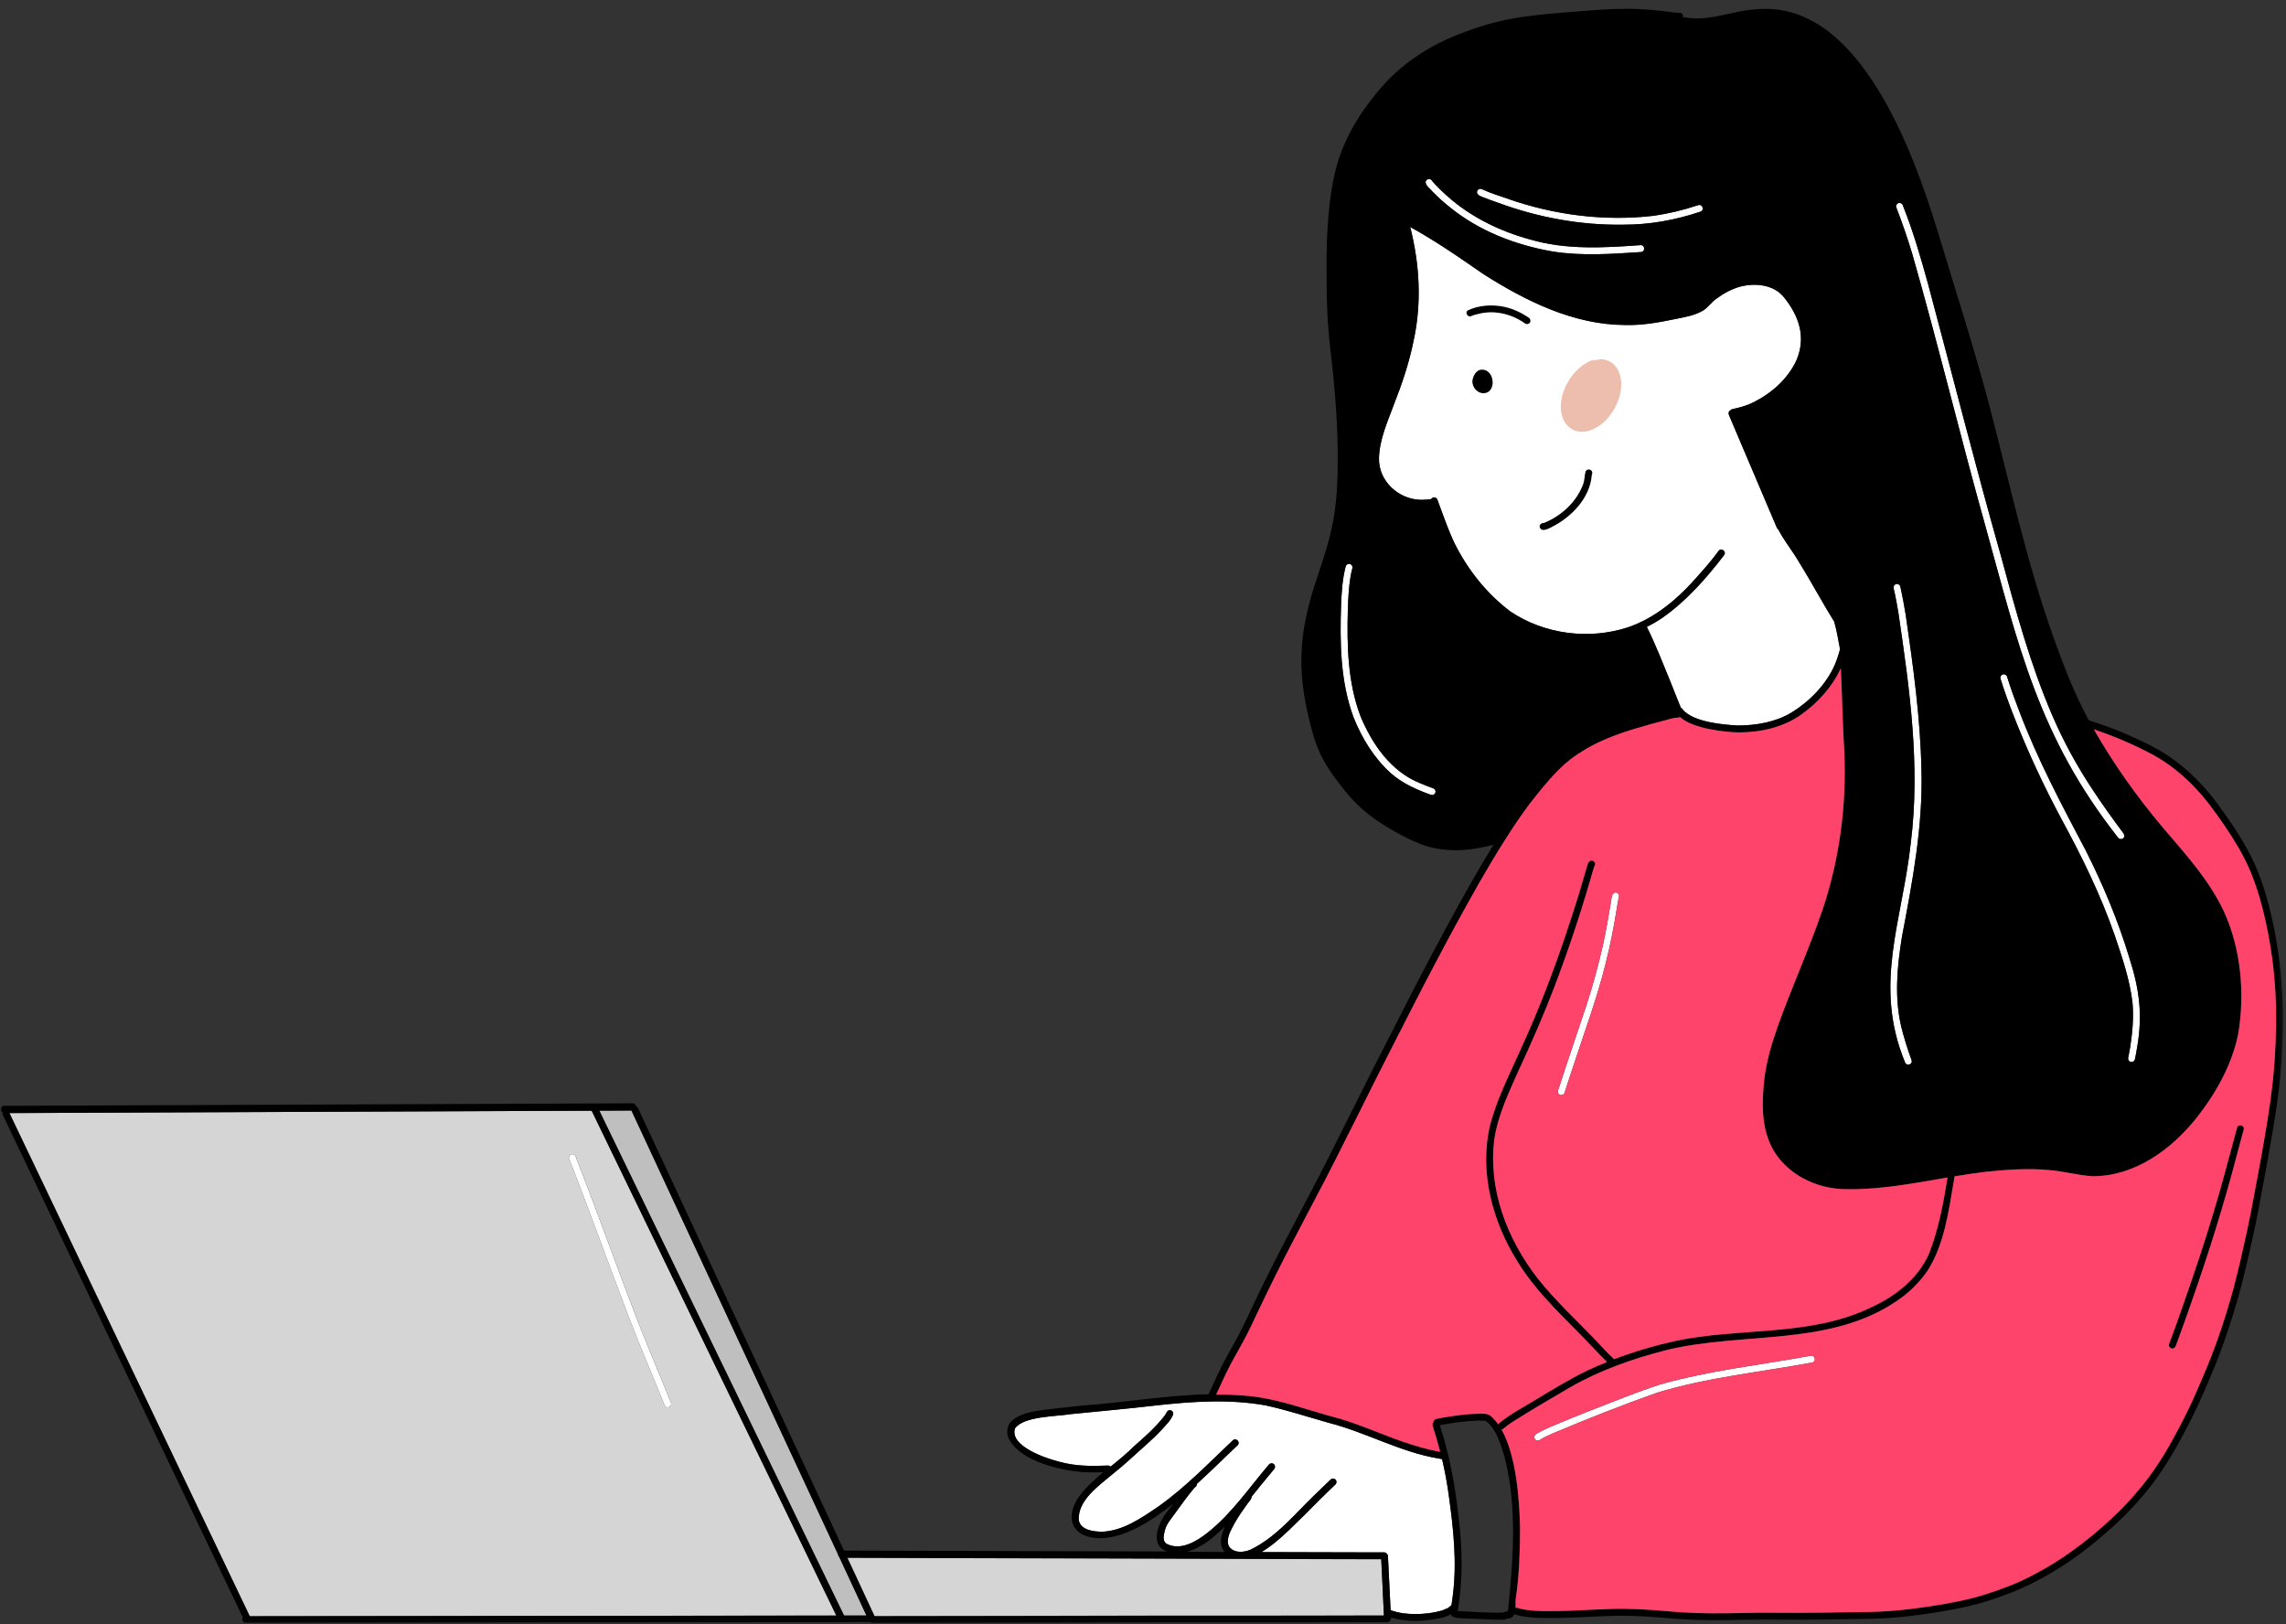
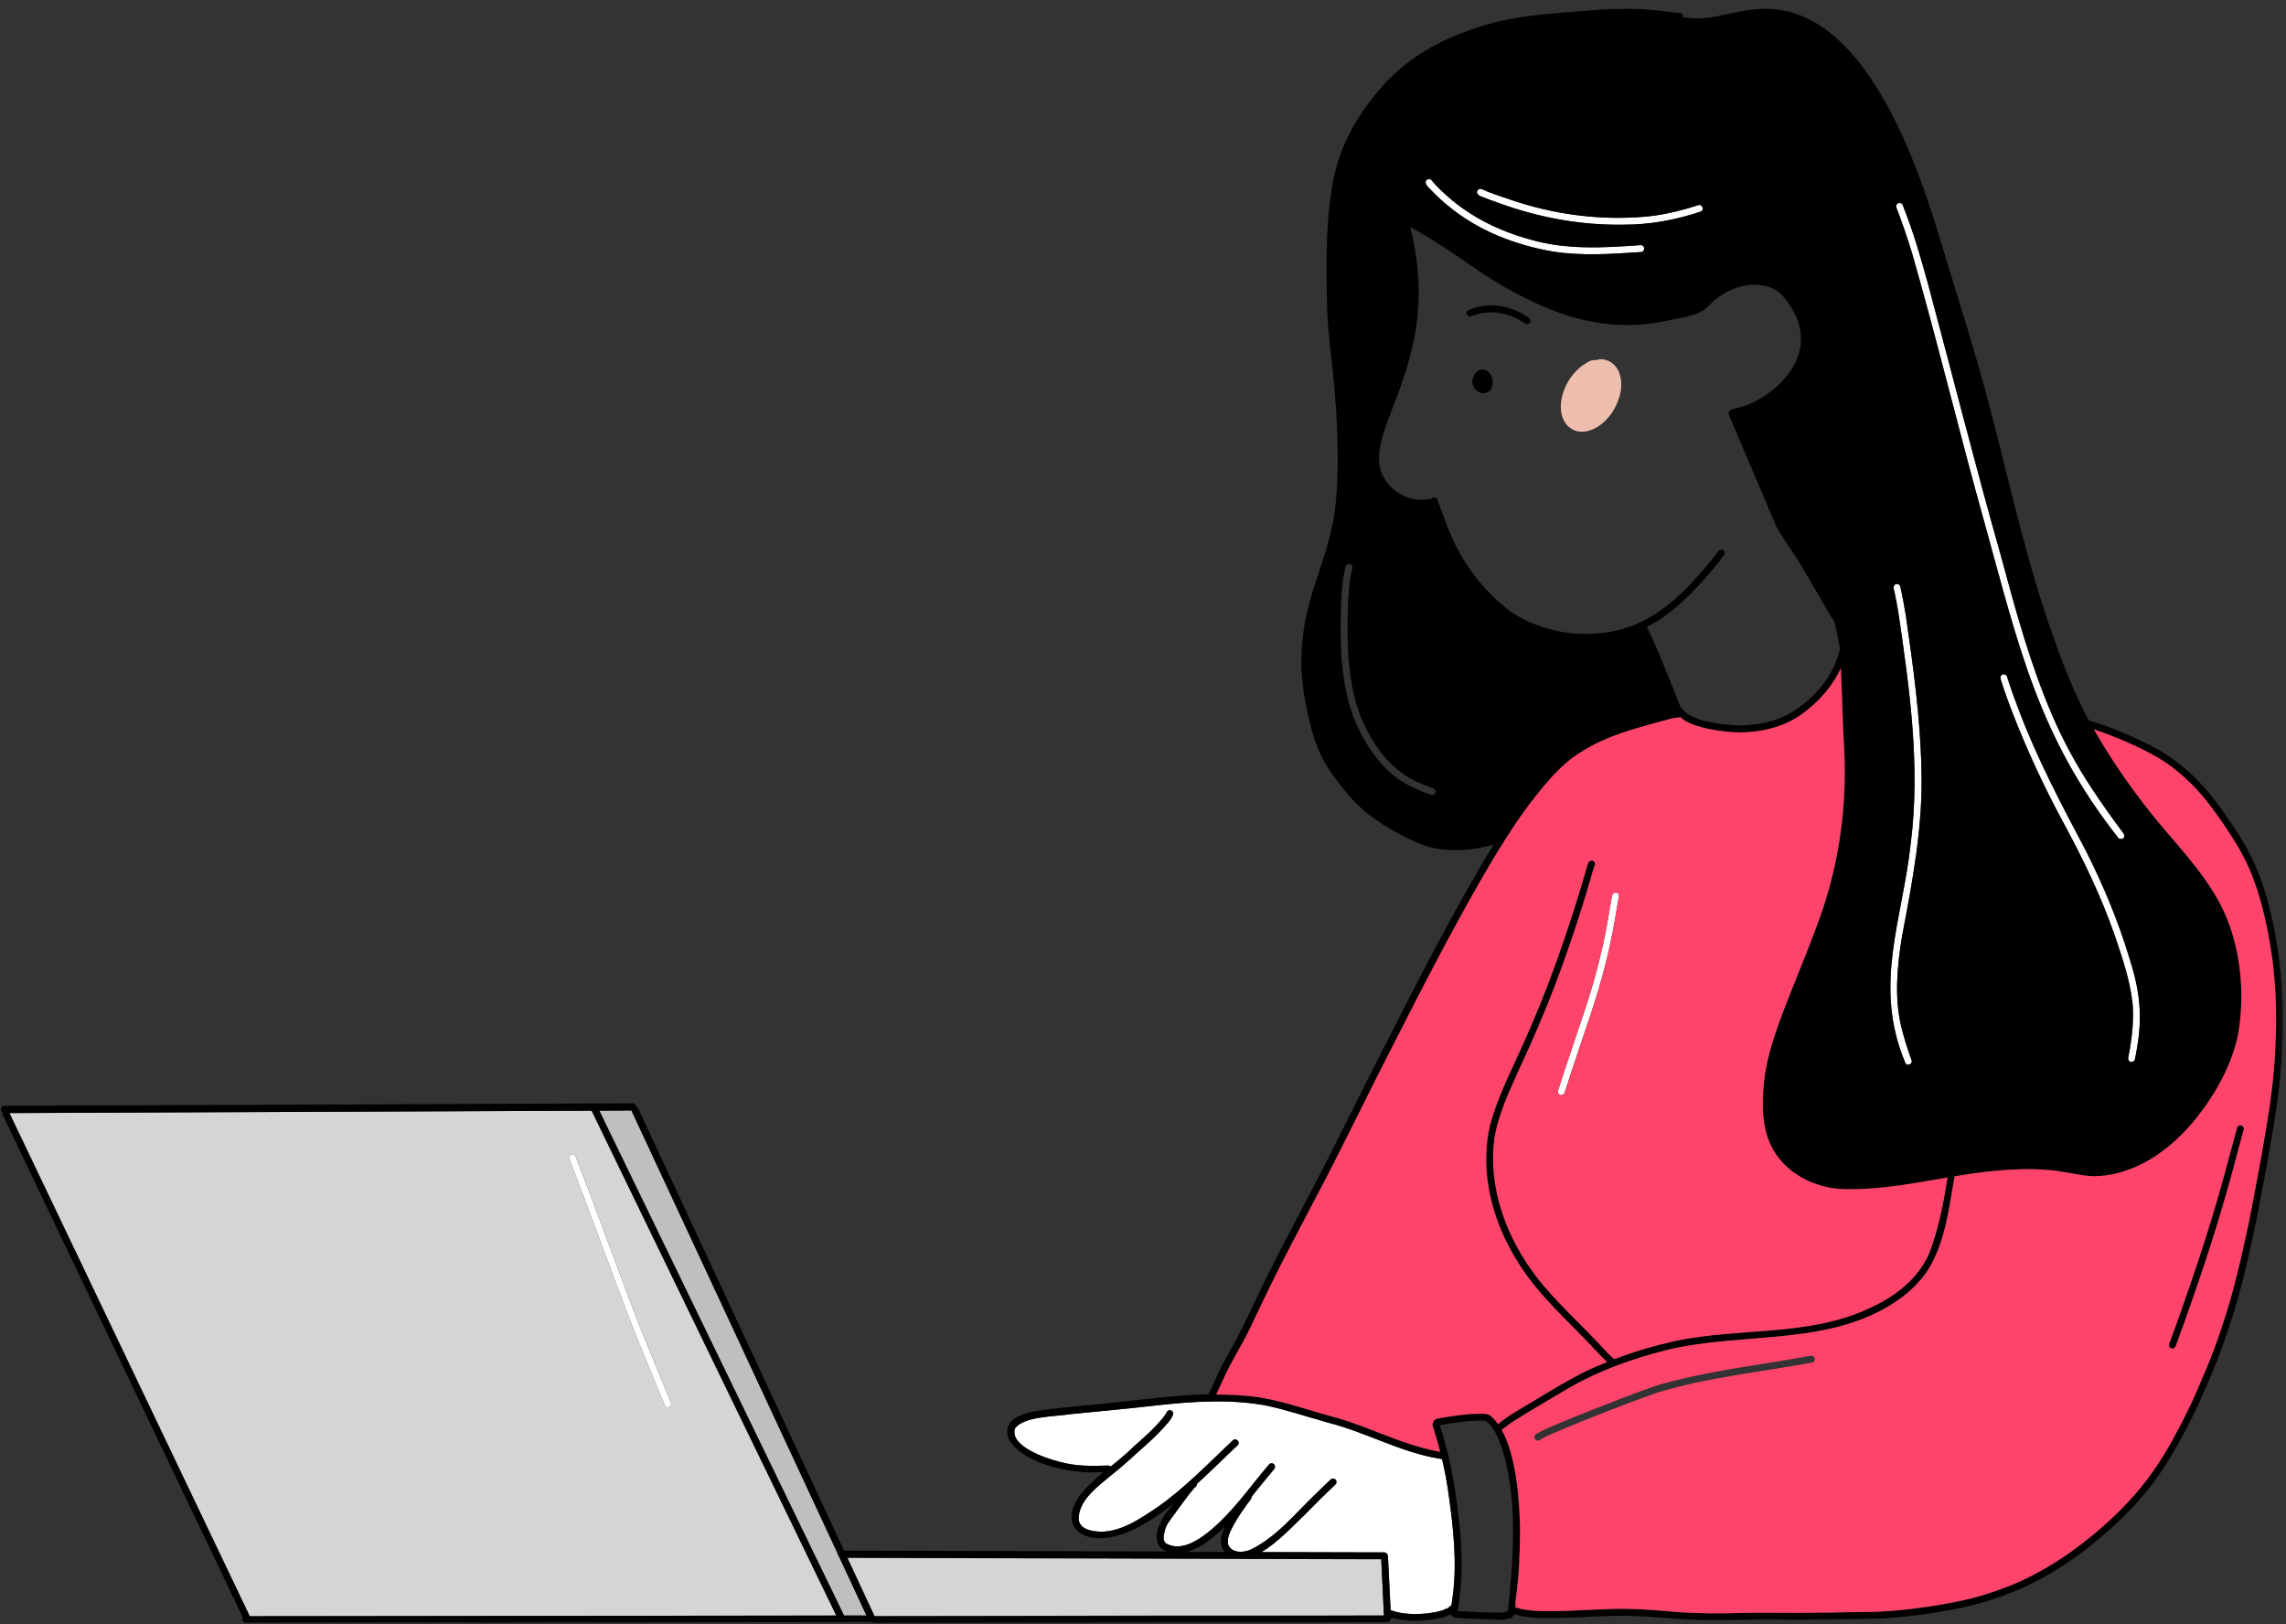
<svg xmlns="http://www.w3.org/2000/svg" width="425" height="302" viewBox="0 0 425 302" fill="none">
  <rect x="0" y="0" width="425" height="302" fill="#333333" stroke="none" />
  <g clip-path="url(#clip0_2180_1618)">
    <mask id="mask0_2180_1618" style="mask-type:luminance" maskUnits="userSpaceOnUse" x="0" y="0" width="425" height="302">
      <path d="M424.57 0.001H0V301.889H424.57V0.001Z" fill="white" />
    </mask>
    <g mask="url(#mask0_2180_1618)">
-       <path d="M295.826 87.446C296.057 87.651 296.104 87.998 295.95 88.254C295.908 88.584 295.873 88.913 295.835 89.157C295.185 92.887 292.182 95.984 288.97 97.729C288.255 98.084 286.531 99.234 286.236 97.913C286.215 97.438 286.643 97.22 287.062 97.211C290.317 95.894 293.17 93.254 294.363 89.914C294.629 89.118 294.56 88.4 294.783 87.638C294.975 87.245 295.501 87.155 295.826 87.446Z" fill="black" />
      <path d="M275.602 68.715C277.994 68.77 278.284 73.245 275.658 73.099C274.383 73.009 273.417 71.563 273.827 70.349C274.041 69.549 274.674 68.621 275.602 68.715ZM275.769 71.824C276.535 71.786 276.248 70.473 275.872 70.109C275.718 70.148 275.551 70.126 275.414 70.049C274.85 70.567 274.905 71.7 275.774 71.824H275.769Z" fill="black" />
      <path d="M275.996 69.993C276.655 70.186 276.826 71.17 276.27 71.563C276.086 71.944 275.598 72.145 275.217 71.948C274.653 71.662 274.649 70.93 274.653 70.378C274.644 69.916 274.687 69.309 275.188 69.112C275.714 68.881 276.265 69.484 276 69.993H275.996Z" fill="black" />
      <path d="M284.26 59.094C284.551 59.291 284.624 59.697 284.431 59.988C284.234 60.279 283.828 60.352 283.537 60.155C281.056 58.367 277.835 57.593 274.854 58.367C274.422 58.491 273.96 58.56 273.554 58.765C272.938 59.073 272.33 58.243 272.801 57.743C274.862 56.729 277.429 56.562 279.675 57.045C281.326 57.409 282.878 58.127 284.26 59.099V59.094Z" fill="black" />
      <path d="M403.674 250.661C403.354 250.55 403.148 250.174 403.277 249.844C404.261 247.248 405.176 244.626 406.091 241.999C407.935 236.717 409.723 231.408 411.335 226.049C412.995 220.676 414.394 215.188 415.87 209.777C415.972 208.9 417.298 209.08 417.144 209.957C416.798 211.287 416.417 212.622 416.066 213.948C416.066 213.935 416.071 213.926 416.075 213.913C416.075 213.901 416.083 213.888 416.088 213.875C413.615 223.409 410.694 232.79 407.422 242.076C406.519 244.66 405.621 247.248 404.658 249.806C404.53 250.263 404.243 250.854 403.674 250.653V250.661Z" fill="black" />
      <path d="M288.696 46.767C281.745 45.561 274.914 42.938 269.426 38.43C268.344 37.579 267.326 36.642 266.363 35.658C265.914 35.094 265.131 34.636 265.033 33.883C265.046 33.25 265.991 33.062 266.248 33.639C267.133 34.683 268.134 35.633 269.161 36.539C273.541 40.432 278.922 43.007 284.525 44.538C291.194 46.48 298.175 46.07 305.002 45.573C305.831 45.522 305.934 46.784 305.091 46.857C299.642 47.212 294.12 47.618 288.696 46.763V46.767Z" fill="white" />
      <path d="M301.734 41.771C293.825 41.89 285.963 40.432 278.55 37.707C277.591 37.369 276.633 37.044 275.692 36.659C275.145 36.475 274.276 36.077 274.708 35.376C274.901 35.085 275.312 35.008 275.598 35.205C277.057 35.893 278.601 36.351 280.119 36.886C288.833 39.974 298.26 41.193 307.457 40.115C310.267 39.709 313.03 39.042 315.721 38.139C316.504 37.882 316.936 39.08 316.132 39.354C311.499 40.915 306.627 41.792 301.734 41.771Z" fill="white" />
      <path d="M393.819 155.774C378.964 136.932 375.293 120.091 369.087 97.694C364.382 80.905 360.322 63.937 355.514 47.177C354.616 44.196 353.611 41.309 352.524 38.477C352.473 38.13 352.691 37.797 353.046 37.737C353.371 37.677 353.714 37.895 353.782 38.225C355.685 42.973 357.093 47.875 358.457 52.794C362.97 69.621 367.239 86.517 371.987 103.285C374.699 113.346 377.441 123.471 381.573 133.052C383.635 137.843 386.145 142.424 389.02 146.77C390.739 149.392 392.587 151.963 394.452 154.478C394.765 154.872 395.235 155.415 394.73 155.86C394.474 156.073 394.033 156.065 393.828 155.783L393.819 155.774Z" fill="white" />
      <path d="M354.171 197.501C348.204 183.073 353.675 171.177 355.245 156.689C357.037 142.415 355.035 128.081 352.944 113.961C352.734 112.712 352.507 111.468 352.251 110.231C352.135 109.65 351.746 108.764 352.571 108.576C352.922 108.516 353.247 108.756 353.311 109.098C353.709 110.869 354.034 112.657 354.321 114.453C355.707 123.971 357.024 133.527 357.225 143.13C357.52 153.584 355.557 163.88 353.611 174.103C352.7 179.676 352.157 185.46 353.495 190.995C354.021 193.065 354.655 195.114 355.395 197.116C355.643 197.864 354.466 198.339 354.171 197.505V197.501Z" fill="white" />
      <path d="M396.138 197.428C395.795 197.347 395.586 197.001 395.659 196.658C395.804 195.987 395.924 195.311 396.035 194.648C396.454 191.949 396.702 189.16 396.463 186.444C395.958 182.115 394.534 177.974 393.143 173.868C390.56 166.446 387.142 159.427 383.395 152.54C379.947 146.133 376.872 139.507 374.233 132.731C373.399 130.584 372.603 128.403 371.923 126.195C371.82 125.862 372.004 125.494 372.338 125.387C372.667 125.28 373.039 125.468 373.142 125.802C373.801 127.941 374.566 130.045 375.37 132.128C378.775 141.154 383.297 149.649 387.788 158.161C391.005 164.534 393.768 171.147 395.842 177.983C397.729 183.826 398.388 188.677 397.31 194.763C397.194 195.495 397.057 196.226 396.903 196.953C396.831 197.296 396.467 197.514 396.133 197.433L396.138 197.428Z" fill="white" />
-       <path d="M266.025 147.771C263.347 146.813 260.687 145.632 258.544 143.729C255.438 140.923 253.188 137.231 251.644 133.369C249.176 126.696 249.086 119.446 249.33 112.418C249.429 110.039 249.574 107.64 250.177 105.33C250.267 104.992 250.596 104.77 250.947 104.851C251.276 104.928 251.52 105.283 251.426 105.621C251.268 106.198 251.157 106.776 251.063 107.332C250.746 109.291 250.656 111.284 250.583 113.256C250.404 119.95 250.532 126.858 252.949 133.189C255.113 138.382 258.621 143.455 264.01 145.607C264.823 145.953 265.64 146.278 266.474 146.573C266.804 146.689 266.97 147.074 266.851 147.399C266.727 147.733 266.346 147.891 266.025 147.775V147.771Z" fill="white" />
-       <path d="M285.265 267.301C285.184 266.869 285.552 266.587 285.894 266.42C286.762 265.928 287.678 265.509 288.597 265.119C291.044 264.08 293.508 263.079 295.98 262.112C295.968 262.117 295.955 262.121 295.942 262.129C295.929 262.138 295.916 262.138 295.903 262.147C300.095 260.525 304.27 258.81 308.552 257.416C317.736 254.789 327.283 253.771 336.655 252.047C337.446 251.928 337.733 253.138 336.877 253.314C327.257 255.106 317.419 256.06 308.039 258.93C301.477 261.253 295.052 263.798 288.67 266.492C287.87 266.847 287.087 267.207 286.352 267.647C286.031 268.011 285.321 267.806 285.27 267.305L285.265 267.301Z" fill="white" />
      <path d="M290.043 203.554C289.705 203.425 289.56 203.062 289.667 202.728C291.365 197.441 293.179 192.193 294.928 186.918C296.117 183.257 297.105 179.66 297.957 175.925C298.568 173.239 299.017 170.519 299.467 167.807C299.603 167.259 299.548 166.605 299.899 166.143C300.147 165.895 300.54 165.86 300.805 166.104C301.019 166.297 301.079 166.643 300.934 166.896C300.788 167.537 300.707 168.196 300.591 168.846C300.04 172.251 299.398 175.647 298.543 178.988C296.866 185.815 294.368 192.398 292.203 199.079C291.758 200.444 291.305 201.808 290.864 203.173C290.758 203.507 290.355 203.669 290.039 203.549L290.043 203.554Z" fill="white" />
      <path d="M123.568 261.269C121.425 255.965 119.136 250.648 117.075 245.327C113.285 235.438 109.739 225.458 105.876 215.594C105.491 214.902 106.334 214.179 106.911 214.79C107.13 215.141 107.202 215.577 107.378 215.95C111.257 225.831 114.799 235.878 118.619 245.772C118.619 245.764 118.615 245.759 118.606 245.734C119.765 248.685 120.959 251.564 122.165 254.49C123.02 256.564 123.88 258.643 124.723 260.722C125.065 261.483 123.923 262.031 123.564 261.274L123.568 261.269Z" fill="white" />
-       <path d="M342.015 120.258C342.032 120.459 342.045 120.66 342.057 120.861C341.805 121.811 341.493 122.743 341.108 123.65C339.478 127.32 336.45 130.404 333.049 132.509C330.072 134.271 326.556 134.879 323.13 134.896C320.221 134.746 314.908 134.254 312.894 131.978C312.817 131.786 312.68 131.67 312.517 131.619C311.841 130.015 311.242 128.424 310.571 126.764C309.168 123.381 307.82 119.847 306.174 116.55C307.157 116.066 308.107 115.514 309.022 114.898C313.518 111.754 317.209 107.567 320.537 103.217C321.051 102.537 320.024 101.775 319.524 102.43C318.292 104.149 316.893 105.715 315.486 107.297C312.551 110.642 309.159 113.692 305.126 115.626C305.126 115.626 305.126 115.626 305.121 115.626C305.006 115.647 304.899 115.698 304.809 115.771C304.12 116.092 303.415 116.374 302.687 116.627C295.459 118.996 287.13 117.948 280.791 113.675C276.432 110.386 272.908 105.976 270.452 101.057C269.199 98.443 268.275 95.688 267.261 92.976C267.172 92.574 266.688 92.348 266.316 92.561C266.201 92.63 266.124 92.707 266.076 92.797C265.473 92.882 264.862 92.925 264.254 92.929C260.041 92.895 256.251 89.465 256.371 85.136C256.474 81.684 257.945 78.459 259.121 75.268C260.661 71.354 262.009 67.359 262.83 63.231C264.331 56.31 263.921 49.051 262.167 42.203C266.889 44.803 271.346 47.887 275.778 50.959C283.67 55.985 292.597 60.399 302.14 60.425C305.194 60.51 308.214 59.984 311.191 59.368C313.086 58.975 315.054 58.692 316.73 57.674C317.612 57.054 318.232 56.13 319.122 55.514C320.452 54.539 321.928 53.726 323.523 53.29C326.273 52.575 329.695 52.879 331.612 55.211C334.473 58.739 335.829 62.683 333.956 67.05C332.223 70.738 328.853 73.552 325.166 75.169C324.212 75.541 323.181 75.841 322.12 76.046C321.979 76.076 321.855 76.149 321.761 76.251C321.748 76.251 321.739 76.26 321.727 76.264C321.397 76.418 321.282 76.795 321.419 77.12C321.44 77.171 321.461 77.222 321.483 77.274C322.248 79.062 323.005 80.858 323.767 82.65C324.708 84.866 325.653 87.086 326.594 89.302C327.441 91.295 328.288 93.293 329.139 95.29C329.541 96.231 329.939 97.177 330.341 98.118C330.393 98.233 330.474 98.323 330.577 98.387C331.667 100.518 333.271 102.421 334.461 104.508C336.719 108.131 338.717 111.917 340.984 115.532C341.45 117.076 341.69 118.671 342.01 120.262L342.015 120.258ZM295.95 88.254C296.104 87.997 296.057 87.651 295.826 87.446C295.506 87.155 294.979 87.245 294.783 87.638C294.56 88.399 294.624 89.114 294.363 89.914C293.17 93.254 290.313 95.894 287.062 97.211C286.643 97.215 286.219 97.438 286.236 97.913C286.531 99.234 288.251 98.084 288.97 97.729C292.186 95.983 295.189 92.891 295.835 89.157C295.873 88.913 295.908 88.583 295.95 88.254ZM284.431 59.988C284.624 59.697 284.551 59.291 284.26 59.094C282.878 58.123 281.326 57.405 279.675 57.041C277.429 56.558 274.862 56.729 272.801 57.738C272.33 58.243 272.938 59.069 273.554 58.761C273.956 58.555 274.418 58.487 274.854 58.363C277.835 57.589 281.056 58.363 283.537 60.151C283.824 60.343 284.23 60.271 284.431 59.984V59.988ZM275.658 73.103C278.284 73.244 277.994 68.774 275.602 68.719C274.674 68.629 274.041 69.553 273.827 70.353C273.417 71.568 274.383 73.009 275.658 73.103Z" fill="white" />
      <path d="M269.349 278.024C270.213 284.205 270.901 290.45 270.093 296.687C270.02 297.256 269.939 297.833 269.858 298.419C269.614 298.561 269.383 298.817 269.165 298.984C268.711 299.104 268.198 299.45 267.787 299.489C266.239 299.925 264.708 300.062 263.044 300.075C261.547 300.058 260.028 299.899 258.617 299.373C258.587 299.36 258.561 299.352 258.531 299.343C258.471 298.099 258.411 296.854 258.351 295.609C258.3 294.518 258.244 293.432 258.189 292.341C258.159 291.695 258.129 291.054 258.095 290.408C258.078 290.044 258.043 289.676 258.043 289.313C258.043 289.154 257.975 289.013 257.868 288.911C257.761 288.735 257.581 288.611 257.372 288.607C256.781 288.607 256.187 288.607 255.597 288.607C251.67 288.594 247.743 288.585 243.816 288.577C240.711 288.568 237.601 288.56 234.496 288.551C237.58 286.78 240.544 283.504 242.456 281.724C243.423 280.745 244.381 279.761 245.365 278.79C246.319 277.849 247.285 276.921 248.261 275.997C248.513 275.757 248.543 275.351 248.304 275.09C248.073 274.838 247.653 274.808 247.397 275.047C246.52 275.877 245.647 276.715 244.783 277.562C240.895 281.245 237.434 285.69 232.537 288.076C231.215 288.671 229.235 288.795 228.413 287.371C227.9 285.903 228.879 284.445 229.525 283.179C230.24 281.917 231.138 280.629 232.006 279.436C232.246 279.107 232.712 278.657 232.695 278.243C233.221 277.584 233.747 276.925 234.278 276.271C235.146 275.21 236.027 274.153 236.895 273.097C237.118 272.827 237.092 272.421 236.818 272.19C236.553 271.967 236.138 271.993 235.916 272.267C232.254 276.557 229.072 281.284 224.632 284.843C222.549 286.502 219.546 288.389 216.881 287.007C216.009 286.417 216.394 285.279 216.586 284.432C216.885 283.256 217.801 282.293 218.477 281.305C219.674 279.701 220.786 278.059 222.117 276.527C222.399 276.39 222.519 276.129 222.502 275.886C225.368 273.281 227.968 270.667 230.073 268.704C230.693 268.122 229.812 267.207 229.209 267.758C224.709 272.006 220.406 276.506 215.337 280.09C212.172 282.221 208.78 284.633 204.827 284.761C203.245 284.719 200.939 284.483 200.554 282.614C200.349 278.876 204.31 276.202 206.897 274.008C209.011 272.357 210.931 270.487 212.95 268.721C214.007 267.78 215.033 266.809 216 265.774C216.774 264.897 217.707 264.037 218.117 262.925C218.169 262.578 217.963 262.245 217.608 262.176C216.932 262.057 216.838 262.839 216.488 263.233C214.828 265.384 212.753 267.177 210.7 268.995C209.387 270.308 207.933 271.48 206.483 272.652C206.354 272.524 206.175 272.451 205.978 272.459C202.975 272.588 199.925 272.596 196.961 271.758C194.536 271.155 187.653 268.883 188.693 265.56C190.344 263.258 196.285 263.365 199.044 262.903C204.301 262.36 209.571 261.92 214.819 261.295C221.595 260.547 228.486 260.059 235.253 261.269C239.214 262.116 243.076 263.4 246.969 264.499C253.937 266.27 260.31 269.961 267.462 271.15C267.646 271.185 267.869 271.232 268.095 271.257C268.63 273.516 269.062 275.8 269.362 278.097C269.362 278.08 269.353 278.063 269.353 278.05C269.353 278.041 269.353 278.033 269.349 278.02V278.024Z" fill="white" />
      <path d="M151.47 292.055C152.809 294.818 154.152 297.585 155.491 300.349C153.151 300.349 150.815 300.357 148.476 300.357C143.578 300.366 138.684 300.37 133.787 300.374C128.816 300.383 123.842 300.387 118.867 300.391C113.974 300.4 109.076 300.404 104.182 300.409C99.263 300.417 94.344 300.421 89.425 300.426C84.484 300.43 79.548 300.434 74.608 300.443C69.663 300.451 64.723 300.451 59.778 300.46C55.316 300.468 50.851 300.46 46.389 300.477C46.385 300.396 46.364 300.314 46.329 300.242C46.231 300.028 46.128 299.818 46.026 299.609C44.683 296.794 43.335 293.975 41.992 291.161C40.367 287.76 38.741 284.355 37.116 280.95C35.447 277.46 33.779 273.969 32.111 270.475C30.426 266.946 28.74 263.417 27.055 259.884C25.361 256.333 23.663 252.787 21.969 249.237C20.228 245.593 18.487 241.948 16.746 238.304C15.044 234.736 13.341 231.173 11.639 227.61C9.945 224.068 8.256 220.527 6.562 216.985C4.962 213.631 3.362 210.278 1.758 206.928C1.839 206.928 1.925 206.928 2.006 206.928C6.797 206.907 11.583 206.894 16.374 206.869C21.169 206.847 25.964 206.826 30.759 206.809C35.734 206.792 40.713 206.766 45.688 206.749C50.628 206.732 55.565 206.71 60.505 206.689C65.522 206.668 70.544 206.646 75.562 206.629C80.502 206.608 85.443 206.586 90.383 206.569C95.251 206.552 100.119 206.531 104.987 206.509C106.659 206.501 108.331 206.496 110.008 206.492C110.013 206.509 110.021 206.531 110.03 206.548C110.034 206.556 110.042 206.569 110.047 206.582C110.055 206.603 110.064 206.621 110.077 206.642C110.077 206.65 110.085 206.655 110.09 206.663C111.783 210.154 113.473 213.644 115.163 217.135C116.908 220.732 118.653 224.329 120.394 227.927C122.156 231.563 123.919 235.203 125.685 238.839C127.405 242.38 129.12 245.926 130.835 249.468C132.598 253.1 134.356 256.731 136.118 260.363C137.868 263.96 139.613 267.562 141.354 271.163C143.082 274.731 144.806 278.294 146.538 281.857C148.185 285.258 149.832 288.654 151.478 292.055H151.47ZM123.568 261.27C123.931 262.027 125.069 261.484 124.727 260.718C123.884 258.635 123.025 256.56 122.169 254.486C120.967 251.573 119.782 248.707 118.623 245.768C118.623 245.768 118.623 245.759 118.619 245.755C118.619 245.747 118.61 245.738 118.61 245.73C114.795 235.849 111.257 225.818 107.386 215.95C107.207 215.578 107.134 215.141 106.92 214.791C106.342 214.179 105.5 214.902 105.885 215.595C109.747 225.454 113.293 235.438 117.083 245.327C119.145 250.644 121.433 255.961 123.576 261.27H123.568Z" fill="#D5D5D5" />
      <path d="M257.094 296.238C257.162 297.594 257.226 298.954 257.291 300.31H256.841C256.786 300.31 256.726 300.31 256.67 300.31C256.379 300.31 256.037 300.31 255.695 300.31C255.336 300.31 254.887 300.31 254.442 300.31C250.502 300.319 246.567 300.327 242.632 300.336H242.602C242.563 300.336 242.52 300.336 242.478 300.332C242.396 300.332 242.315 300.332 242.238 300.336H241.994C241.776 300.336 241.562 300.336 241.344 300.336C240.933 300.336 240.519 300.336 240.104 300.336C238.311 300.336 236.523 300.34 234.731 300.344C234.654 300.344 234.496 300.344 234.333 300.344H233.752C233.649 300.344 233.456 300.344 233.264 300.344H232.866C232.682 300.344 232.503 300.344 232.323 300.344C232.045 300.344 231.677 300.344 231.313 300.344C231.189 300.344 230.984 300.344 230.77 300.344C230.312 300.344 229.769 300.344 229.226 300.344H228.807C228.584 300.344 228.362 300.344 228.139 300.344C227.951 300.344 227.733 300.344 227.515 300.344C227.156 300.344 226.707 300.344 226.262 300.344C226.073 300.344 225.855 300.344 225.637 300.344C225.432 300.344 225.209 300.344 224.987 300.344C224.294 300.344 223.511 300.344 222.728 300.349H222.053C221.813 300.349 221.556 300.349 221.3 300.349C220.855 300.349 220.32 300.349 219.79 300.349C219.52 300.349 219.247 300.349 218.977 300.349C218.866 300.349 218.75 300.344 218.639 300.349C218.631 300.349 218.622 300.349 218.614 300.349H218.177C217.831 300.349 217.484 300.349 217.138 300.349C216.967 300.349 216.71 300.349 216.449 300.349C216.21 300.349 215.953 300.349 215.696 300.349C215.209 300.349 214.627 300.349 214.049 300.349C209.939 300.357 205.832 300.366 201.722 300.374C199.707 300.379 197.692 300.383 195.678 300.387C195.134 300.387 194.587 300.387 194.044 300.387C193.77 300.387 193.496 300.387 193.222 300.387C193.184 300.387 193.145 300.387 193.111 300.387C193.038 300.387 192.966 300.387 192.893 300.392C192.88 300.392 192.872 300.392 192.859 300.392H192.423C191.76 300.392 191.096 300.392 190.433 300.396H190.006C189.616 300.396 189.227 300.396 188.842 300.396C188.633 300.396 188.338 300.396 188.042 300.396C185.437 300.396 182.747 300.404 180.056 300.413C179.889 300.413 179.633 300.413 179.38 300.413C178.739 300.413 178.007 300.413 177.276 300.417H176.664C176.249 300.417 175.745 300.417 175.244 300.417C173.657 300.417 171.98 300.421 170.308 300.426C170.192 300.426 169.987 300.426 169.782 300.426C169.354 300.426 168.836 300.426 168.319 300.426H168.289C168.289 300.426 168.272 300.426 168.263 300.426H167.784C166.527 300.426 165.179 300.43 163.836 300.434H163.652C163.314 300.434 162.972 300.434 162.63 300.434C162.608 300.413 162.587 300.396 162.566 300.383C161.385 297.855 160.213 295.327 159.037 292.799C158.532 291.717 158.032 290.639 157.527 289.557C158.417 289.557 159.336 289.557 160.256 289.561C164.379 289.574 168.503 289.582 172.622 289.595C176.955 289.608 181.288 289.621 185.621 289.629C189.818 289.638 194.014 289.651 198.21 289.664C202.436 289.676 206.658 289.685 210.88 289.698C215.089 289.711 219.298 289.719 223.507 289.732C227.716 289.745 231.925 289.753 236.138 289.766C240.279 289.775 244.42 289.788 248.564 289.8C251.306 289.809 254.052 289.818 256.794 289.822C256.901 291.939 257 294.052 257.102 296.17L257.094 296.238Z" fill="#D5D5D5" />
      <path d="M161.099 300.349C159.704 300.349 158.305 300.349 156.911 300.349C156.902 300.327 156.894 300.31 156.885 300.293C156.834 300.186 156.787 300.079 156.731 299.977C156.731 299.968 156.723 299.964 156.723 299.959C155.332 297.081 153.934 294.202 152.535 291.323C150.892 287.935 149.254 284.548 147.612 281.164C145.896 277.627 144.185 274.089 142.47 270.556C140.712 266.933 138.958 263.306 137.2 259.683C135.451 256.077 133.701 252.467 131.952 248.861C130.215 245.276 128.478 241.692 126.738 238.107C124.975 234.476 123.217 230.84 121.455 227.208C119.727 223.649 118.003 220.086 116.275 216.523C114.654 213.178 113.037 209.829 111.411 206.488C113.413 206.479 115.415 206.471 117.417 206.458C117.425 206.522 117.443 206.582 117.472 206.642C117.485 206.672 117.502 206.702 117.515 206.732C118.26 208.353 119.021 209.966 119.774 211.582C120.591 213.332 121.403 215.081 122.216 216.831C123.906 220.458 125.591 224.09 127.285 227.717C128.983 231.37 130.686 235.019 132.384 238.672C134.065 242.282 135.742 245.892 137.423 249.498C139.142 253.194 140.862 256.894 142.586 260.585C144.271 264.2 145.948 267.814 147.633 271.433C149.323 275.06 151.008 278.688 152.698 282.319C153.733 284.543 154.768 286.763 155.803 288.988C155.803 288.996 155.803 289.009 155.803 289.018C155.812 289.185 155.893 289.347 156.021 289.458C156.56 290.613 157.099 291.768 157.634 292.927C158.784 295.4 159.935 297.872 161.086 300.344L161.099 300.349Z" fill="#BFBFBF" />
      <path d="M424.442 188.009C424.463 189.951 424.433 191.893 424.352 193.835C424.266 195.811 424.129 197.783 423.963 199.755C423.804 201.65 423.561 203.545 423.291 205.427C423.017 207.335 422.709 209.238 422.384 211.142C422.051 213.084 421.713 215.021 421.358 216.959C421.028 218.747 420.678 220.527 420.352 222.314C420.006 224.222 419.651 226.13 419.249 228.029C418.86 229.856 418.453 231.682 418.03 233.5C417.606 235.322 417.187 237.145 416.712 238.954C416.22 240.827 415.694 242.688 415.117 244.536C414.526 246.422 413.893 248.296 413.23 250.161C412.593 251.957 411.883 253.728 411.143 255.486C410.42 257.214 409.684 258.938 408.906 260.641C408.089 262.424 407.216 264.182 406.305 265.919C405.42 267.613 404.5 269.29 403.508 270.924C403.011 271.741 402.494 272.545 401.968 273.336C401.437 274.136 400.868 274.91 400.3 275.685C399.153 277.233 397.883 278.692 396.578 280.112C395.359 281.442 394.059 282.7 392.72 283.91C389.871 286.485 386.86 288.902 383.639 290.998C382.103 291.995 380.52 292.931 378.904 293.783C377.355 294.6 375.772 295.353 374.138 295.99C372.932 296.46 371.722 296.914 370.494 297.324C369.54 297.645 368.578 297.932 367.607 298.197C367.568 298.214 367.53 298.227 367.487 298.231C367.478 298.231 367.47 298.231 367.457 298.236C367.312 298.274 367.17 298.313 367.034 298.347C365.374 298.783 363.684 299.104 361.995 299.412C360.271 299.728 358.539 300.002 356.802 300.225C354.963 300.464 353.123 300.674 351.275 300.802C349.376 300.939 347.477 300.977 345.578 300.995C342.023 301.033 338.473 301.131 334.918 301.136C333.759 301.136 332.6 301.127 331.445 301.119C329.032 301.101 326.616 301.084 324.203 301.144C322.612 301.183 321.021 301.221 319.43 301.221C319.186 301.221 318.938 301.221 318.69 301.221C316.837 301.208 314.985 301.166 313.133 301.067C311.456 300.977 309.788 300.815 308.116 300.674C306.383 300.528 304.647 300.443 302.91 300.396C302.572 300.387 302.238 300.383 301.982 300.379C298.555 300.361 295.142 300.648 291.724 300.746C290.159 300.793 288.589 300.832 287.019 300.815C286.168 300.806 285.317 300.768 284.47 300.674C284.038 300.627 283.61 300.571 283.178 300.507C282.699 300.43 282.22 300.336 281.766 300.16C281.694 300.13 281.625 300.092 281.57 300.045C281.42 300.404 281.159 300.699 280.697 300.883C280.569 300.926 280.432 300.93 280.308 300.892C280.252 300.909 280.192 300.926 280.137 300.939C279.623 301.307 278.421 301.046 277.874 301.119C275.983 301.046 274.092 300.935 272.202 300.888C271.496 300.828 270.718 300.896 270.08 300.545C269.905 300.438 269.798 300.293 269.738 300.122C269.682 300.152 269.623 300.173 269.563 300.19C268.125 301.119 263.839 301.384 263.039 301.35C261.538 301.371 260.041 301.127 258.599 300.742V300.755C258.599 300.789 258.599 300.823 258.604 300.862C258.621 301.213 258.356 301.521 258.001 301.542C257.936 301.572 257.868 301.585 257.795 301.589C257.761 301.589 257.723 301.589 257.718 301.589H257.149C257.06 301.589 256.965 301.589 256.884 301.589H256.777C256.439 301.589 256.101 301.589 255.849 301.589C251.909 301.598 247.97 301.606 244.03 301.61C243.654 301.61 243.273 301.61 242.893 301.61C242.786 301.61 242.674 301.619 242.567 301.61C242.482 301.61 242.401 301.61 242.315 301.61C240.544 301.61 238.769 301.619 236.998 301.619C236.545 301.619 236.091 301.619 235.638 301.619C235.428 301.619 235.214 301.619 235.005 301.619C234.928 301.619 234.847 301.623 234.77 301.619H234.735C234.594 301.619 234.449 301.619 234.393 301.619H233.863C233.679 301.619 233.495 301.619 233.397 301.619C233.204 301.619 233.016 301.619 232.909 301.619H232.43C232.062 301.619 231.698 301.619 231.416 301.619C231.206 301.619 230.997 301.619 230.873 301.619C230.33 301.619 229.782 301.619 229.324 301.619H228.815C228.593 301.619 228.37 301.619 228.234 301.619H228.204C227.985 301.619 227.767 301.619 227.635 301.619C227.181 301.619 226.728 301.619 226.326 301.619C226.108 301.619 225.89 301.619 225.757 301.619H225.684C225.462 301.619 225.239 301.619 225.107 301.619C224.324 301.619 223.541 301.619 222.844 301.623C222.604 301.623 222.365 301.623 222.168 301.623H222.1C221.843 301.623 221.586 301.623 221.385 301.623C220.483 301.623 219.576 301.628 218.759 301.628H218.421C218.335 301.628 218.254 301.632 218.169 301.628C217.835 301.628 217.501 301.628 217.253 301.628C217.069 301.628 216.89 301.628 216.71 301.628C216.65 301.628 216.595 301.628 216.535 301.628H216.496C216.24 301.628 215.983 301.628 215.816 301.628C211.748 301.636 207.676 301.645 203.608 301.653C200.049 301.662 196.486 301.67 193.013 301.675H192.478C192.478 301.675 192.435 301.675 192.418 301.675H191.772C191.349 301.675 190.925 301.675 190.592 301.675H190.074C189.681 301.675 189.283 301.675 188.975 301.675C188.68 301.675 188.385 301.675 188.175 301.675C185.48 301.683 182.785 301.687 180.176 301.692C179.919 301.692 179.667 301.692 179.5 301.692C178.76 301.692 178.025 301.692 177.374 301.696C177.148 301.696 176.925 301.696 176.758 301.696C176.258 301.696 175.757 301.696 175.343 301.696C173.674 301.7 172.006 301.705 170.423 301.705C170.214 301.705 170.004 301.705 169.88 301.705C169.499 301.705 169.115 301.705 168.734 301.705C168.618 301.705 168.503 301.705 168.387 301.705C168.345 301.705 168.302 301.705 168.263 301.705H167.883C166.539 301.705 165.201 301.709 163.943 301.713H163.674C163.25 301.713 162.827 301.713 162.399 301.713H162.245C162.074 301.713 161.916 301.675 161.783 301.559H161.59C157.035 301.559 152.475 301.568 147.92 301.576C143.039 301.585 138.158 301.589 133.278 301.593C128.282 301.598 123.281 301.602 118.285 301.61C113.366 301.619 108.447 301.623 103.528 301.628C98.57 301.632 93.617 301.64 88.664 301.645C83.766 301.649 78.864 301.658 73.966 301.662C69.047 301.666 64.124 301.675 59.205 301.679C54.683 301.683 50.166 301.696 45.645 301.696H45.636C45.286 301.696 45.016 301.345 45.038 301.012C45.046 300.9 45.085 300.789 45.145 300.699C44.032 298.368 42.916 296.037 41.804 293.706C40.191 290.326 38.574 286.952 36.962 283.572C35.306 280.108 33.655 276.643 31.996 273.182C30.314 269.658 28.629 266.137 26.948 262.613C25.237 259.028 23.526 255.448 21.815 251.863C20.1 248.27 18.385 244.677 16.665 241.084C14.945 237.491 13.23 233.898 11.515 230.301C9.825 226.763 8.136 223.226 6.442 219.684C4.765 216.176 3.088 212.665 1.416 209.157C1.121 208.541 0.83 207.925 0.535 207.309C0.458 207.147 0.449 206.971 0.505 206.813C0.445 206.787 0.389 206.753 0.338 206.706C0.21 206.595 0.133 206.432 0.12 206.265C0.098 205.932 0.368 205.585 0.719 205.585C4.744 205.585 8.765 205.551 12.79 205.538C17.606 205.517 22.418 205.5 27.235 205.478C32.107 205.457 36.979 205.44 41.851 205.418C46.821 205.397 51.796 205.38 56.767 205.359C61.78 205.337 66.797 205.32 71.81 205.299C76.815 205.277 81.824 205.26 86.829 205.239C91.718 205.217 96.611 205.2 101.5 205.179C106.116 205.162 110.727 205.145 115.342 205.123C115.945 205.123 116.549 205.123 117.147 205.115H117.169C117.306 205.115 117.443 205.115 117.579 205.115C117.922 205.115 118.225 205.341 118.26 205.692C118.409 205.744 118.542 205.846 118.61 205.996C118.623 206.026 118.64 206.056 118.653 206.086C118.674 206.137 118.7 206.184 118.726 206.24C118.734 206.253 118.739 206.265 118.743 206.278C119.504 207.934 120.283 209.58 121.048 211.232C121.887 213.032 122.73 214.837 123.568 216.643C125.266 220.287 126.964 223.936 128.662 227.58C130.348 231.199 132.033 234.818 133.718 238.436C135.399 242.051 137.085 245.665 138.766 249.28C140.49 252.984 142.213 256.684 143.937 260.384C145.627 264.02 147.321 267.652 149.01 271.287C150.696 274.906 152.381 278.529 154.066 282.148C155.016 284.188 155.966 286.229 156.915 288.273C160.598 288.273 164.285 288.295 167.968 288.303C172.246 288.316 176.527 288.325 180.809 288.337C185.005 288.35 189.202 288.359 193.398 288.372C197.645 288.384 201.893 288.397 206.14 288.406C209.768 288.414 213.391 288.427 217.018 288.436C213.592 287.341 215.256 282.961 217.394 280.544C217.63 280.223 217.861 279.907 218.096 279.586C213.669 283.098 208.938 285.899 204.609 285.972C199.391 286.01 197.714 282.208 200.712 278.093C201.978 276.429 203.514 275.034 205.114 273.7C203.805 273.743 202.496 273.751 201.187 273.678C196.91 273.311 190.074 271.694 187.734 267.81C186.922 266.535 187.14 264.807 188.397 263.909C190.476 262.365 193.214 262.262 195.695 261.915C197.466 261.71 199.232 261.518 201.003 261.334C208.891 260.761 216.774 259.387 224.679 259.212C224.842 258.861 225.013 258.511 225.179 258.156C225.611 257.232 226.026 256.303 226.463 255.379C226.963 254.306 227.498 253.254 228.067 252.21C228.708 251.038 229.371 249.874 230.013 248.702C230.629 247.577 231.189 246.422 231.741 245.263C232.323 244.04 232.896 242.816 233.478 241.593C234.611 239.202 235.792 236.837 236.981 234.475C238.187 232.08 239.449 229.715 240.694 227.336C241.922 224.988 243.149 222.64 244.381 220.296C245.647 217.892 246.866 215.466 248.085 213.041C249.326 210.573 250.575 208.105 251.798 205.632C254.249 200.692 256.747 195.777 259.271 190.875C260.477 188.531 261.662 186.17 262.868 183.826C264.147 181.345 265.452 178.877 266.757 176.409C267.856 174.325 268.977 172.255 270.11 170.189C271.261 168.093 272.411 165.997 273.562 163.995C274.897 161.66 276.253 159.337 277.664 157.044C275.889 157.523 274.063 157.857 272.232 158.007C271.697 158.05 271.158 158.071 270.623 158.071C269.682 158.071 268.746 158.003 267.817 157.874C266.513 157.695 265.247 157.352 264.019 156.882C262.637 156.356 261.303 155.684 260.007 154.974C259.686 154.799 259.369 154.623 259.053 154.444C258.886 154.35 258.719 154.251 258.557 154.157C258.527 154.14 258.497 154.119 258.467 154.106C258.45 154.097 258.437 154.089 258.42 154.08C258.411 154.076 258.407 154.072 258.398 154.067C258.296 154.003 258.176 153.948 258.073 153.875C258.005 153.836 257.936 153.794 257.872 153.751C257.192 153.34 256.529 152.912 255.87 152.459C255.259 152.04 254.664 151.586 254.091 151.112C253.496 150.62 252.902 150.119 252.35 149.576C251.259 148.511 250.284 147.339 249.343 146.137C248.428 144.969 247.538 143.78 246.755 142.518C246.315 141.808 245.908 141.081 245.545 140.328C245.194 139.597 244.894 138.844 244.621 138.082C244.099 136.637 243.718 135.148 243.359 133.655C242.619 130.558 242.088 127.384 241.956 124.202C241.926 123.462 241.93 122.713 241.956 121.969C241.981 121.203 242.02 120.438 242.08 119.676C242.212 118.072 242.456 116.485 242.781 114.911C243.012 113.795 243.273 112.683 243.573 111.583C243.885 110.437 244.24 109.299 244.608 108.17C244.976 107.032 245.365 105.903 245.737 104.769C246.118 103.623 246.468 102.464 246.781 101.386C247.059 100.389 247.315 99.388 247.546 98.383C247.777 97.386 247.944 96.373 248.094 95.44C248.274 94.17 248.41 92.895 248.509 91.612C248.599 90.423 248.641 89.229 248.676 88.036C248.736 84.832 248.693 81.628 248.53 78.429C248.363 75.131 248.081 71.837 247.735 68.552C247.73 68.526 247.726 68.501 247.726 68.475C247.709 68.321 247.692 68.171 247.675 68.017C247.666 67.923 247.649 67.825 247.645 67.731C247.615 67.572 247.606 67.406 247.593 67.251C247.546 66.854 247.504 66.452 247.457 66.054C247.367 65.254 247.277 64.45 247.191 63.65C247.025 62.046 246.892 60.442 246.802 58.838C246.717 57.289 246.682 55.736 246.657 54.184C246.631 52.601 246.627 51.019 246.627 49.436C246.627 47.806 246.64 46.176 246.704 44.547C246.832 41.313 247.089 38.079 247.623 34.884C247.884 33.335 248.222 31.791 248.667 30.285C249.121 28.75 249.719 27.274 250.395 25.824C251.084 24.344 251.909 22.924 252.791 21.547C253.655 20.195 254.626 18.912 255.622 17.658C256.097 17.064 256.593 16.495 257.098 15.93C257.594 15.379 258.099 14.839 258.634 14.322C259.831 13.163 261.089 12.072 262.445 11.101C263.818 10.121 265.242 9.215 266.731 8.419C268.22 7.628 269.751 6.939 271.325 6.323C272.822 5.737 274.345 5.19 275.889 4.732C276.723 4.484 277.557 4.253 278.4 4.043C279.217 3.838 280.042 3.675 280.864 3.517C282.485 3.205 284.123 2.995 285.757 2.798C287.336 2.61 288.918 2.473 290.501 2.349C292.028 2.229 293.555 2.105 295.082 1.981C296.673 1.853 298.269 1.738 299.864 1.686C301.473 1.639 303.081 1.618 304.689 1.686C305.425 1.716 306.161 1.772 306.896 1.836C307.705 1.904 308.513 1.977 309.318 2.075C310.229 2.187 311.144 2.349 312.068 2.383C312.397 2.272 312.761 2.482 312.864 2.803C312.902 2.927 312.902 3.046 312.872 3.158C313.086 3.222 313.3 3.273 313.492 3.269C314.057 3.346 314.622 3.393 315.199 3.419C319.134 3.508 322.783 1.892 326.688 1.716C345.578 0.048 355.643 28.108 360.16 42.742C363.449 53.653 366.969 64.497 369.882 75.511C373.651 89.931 376.765 104.53 381.808 118.581C383.656 123.8 385.701 129.018 388.323 133.903C389.225 134.186 390.123 134.485 391.013 134.797C392.733 135.405 394.431 136.085 396.095 136.829C397.002 137.235 397.904 137.655 398.798 138.087C399.56 138.459 400.321 138.844 401.057 139.263C401.467 139.498 401.874 139.738 402.28 139.986C402.674 140.221 403.054 140.486 403.435 140.743C404.222 141.278 404.979 141.864 405.719 142.467C407.156 143.634 408.474 144.943 409.723 146.308C410.912 147.613 411.986 149.033 413.012 150.466C414.12 152.01 415.215 153.571 416.216 155.188C416.721 156.005 417.217 156.822 417.679 157.665C418.141 158.507 418.577 159.359 418.988 160.231C419.185 160.642 419.36 161.065 419.54 161.484C419.711 161.891 419.882 162.301 420.036 162.716C420.361 163.598 420.682 164.479 420.96 165.373C421.242 166.288 421.516 167.203 421.755 168.132C422.012 169.128 422.252 170.125 422.478 171.126C422.902 172.999 423.223 174.899 423.513 176.794C423.659 177.743 423.77 178.697 423.886 179.651C423.993 180.549 424.082 181.452 424.147 182.35C424.288 184.215 424.403 186.076 424.425 187.945L424.442 188.009ZM423.163 190.533C423.171 188.569 423.15 186.606 423.03 184.647C422.97 183.638 422.893 182.632 422.803 181.627C422.709 180.588 422.59 179.553 422.466 178.526C422.239 176.871 421.991 175.219 421.67 173.577C421.503 172.726 421.332 171.874 421.139 171.023C420.943 170.159 420.733 169.295 420.511 168.435C420.237 167.426 419.955 166.416 419.625 165.42C419.292 164.402 418.924 163.405 418.534 162.408C418.201 161.617 417.863 160.826 417.478 160.06C417.072 159.252 416.644 158.456 416.199 157.669C414.522 154.803 412.632 152.065 410.621 149.426C410.146 148.823 409.667 148.22 409.154 147.638C408.602 147.009 408.033 146.402 407.464 145.82C406.925 145.29 406.378 144.768 405.809 144.268C405.223 143.75 404.616 143.258 404 142.779C403.418 142.343 402.836 141.911 402.224 141.517C401.613 141.128 400.997 140.756 400.368 140.392C398.298 139.267 396.159 138.283 394.063 137.398C392.609 136.803 391.146 136.243 389.661 135.738C389.525 135.691 389.392 135.648 389.255 135.601C392.891 141.958 397.134 147.95 401.814 153.537C406.053 158.546 410.613 163.426 413.423 169.432C416.627 176.383 417.367 184.797 416.088 192.299C414.899 198.04 411.934 203.297 408.324 207.865C403.61 213.768 396.839 218.674 389.041 218.683C386.227 218.512 383.502 217.699 380.7 217.515C376.949 217.186 373.099 217.455 369.425 217.823C367.401 218.058 365.382 218.366 363.368 218.7C363.321 218.995 363.269 219.29 363.222 219.581C362.256 225.18 361.503 231.113 358.474 236.032C357.2 237.97 355.566 239.668 353.726 241.08C340.945 250.67 324.101 247.389 309.446 251.089C303.385 252.672 297.4 254.772 291.96 257.886C288.336 260.021 284.684 262.116 281.142 264.379C280.556 264.773 280 265.158 279.474 265.615C279.375 265.701 279.255 265.752 279.131 265.761C281.963 270.766 282.464 279.115 282.583 284.06C282.575 288.333 282.425 292.705 281.83 296.931C281.689 297.543 281.771 298.27 281.753 298.946C281.89 298.894 282.04 298.886 282.181 298.941C282.31 298.993 282.438 299.035 282.57 299.074C282.964 299.177 283.37 299.241 283.764 299.296C284.893 299.455 286.027 299.523 287.1 299.536C290.424 299.566 293.739 299.378 297.058 299.224C298.731 299.142 300.408 299.087 302.084 299.104C303.872 299.125 305.665 299.211 307.448 299.339C309.138 299.463 310.823 299.643 312.513 299.75C314.399 299.87 316.29 299.921 318.095 299.942C319.951 299.959 321.804 299.934 323.656 299.882C325.491 299.835 327.321 299.822 329.152 299.835C332.668 299.865 336.184 299.865 339.7 299.805C340.962 299.784 342.22 299.758 343.482 299.737C344.808 299.716 346.13 299.711 347.456 299.69C348.824 299.664 350.185 299.596 351.549 299.497C352.871 299.403 354.184 299.254 355.497 299.1C359.24 298.633 362.974 298.022 366.589 297.14C366.61 297.136 366.636 297.128 366.657 297.123C366.713 297.106 366.773 297.093 366.828 297.076C366.965 297.042 367.111 296.987 367.256 296.965C367.47 296.91 367.679 296.85 367.889 296.79C370.101 296.144 372.269 295.37 374.365 294.518C374.382 294.51 374.395 294.506 374.412 294.501L374.429 294.493C375.4 294.082 376.363 293.65 377.3 293.171C378.352 292.636 379.383 292.063 380.384 291.49C380.392 291.49 380.401 291.481 380.405 291.477L380.422 291.469C381.509 290.827 382.587 290.164 383.635 289.458C384.759 288.701 385.85 287.901 386.864 287.135C388.147 286.143 389.418 285.125 390.632 284.051C391.253 283.504 391.869 282.952 392.472 282.392C393.058 281.848 393.631 281.292 394.191 280.741C395.085 279.834 395.954 278.906 396.796 277.952C397.648 276.994 398.447 275.988 399.23 274.97C399.59 274.483 399.949 273.995 400.3 273.503C400.65 273.011 400.98 272.502 401.313 271.997C401.985 270.984 402.609 269.936 403.183 268.96C404.517 266.612 405.77 264.217 406.951 261.787C407.529 260.594 408.067 259.383 408.594 258.168C409.115 256.966 409.633 255.76 410.138 254.554C410.643 253.331 411.126 252.107 411.592 250.871C412.058 249.635 412.49 248.381 412.914 247.132C413.748 244.66 414.505 242.166 415.19 239.664C415.19 239.655 415.194 239.647 415.198 239.638L415.207 239.6C416.148 236.024 416.973 232.414 417.756 228.799C418.175 226.874 418.552 224.941 418.907 223.003C419.245 221.181 419.582 219.359 419.929 217.541C420.327 215.432 420.695 213.323 421.054 211.21C421.426 209.05 421.773 206.89 422.08 204.725C422.08 204.725 422.08 204.721 422.08 204.717L422.089 204.67C422.243 203.506 422.389 202.339 422.517 201.171C422.645 200.003 422.744 198.831 422.829 197.659C423.004 195.302 423.099 192.941 423.146 190.584V190.541L423.163 190.533ZM397.318 194.759C398.396 188.672 397.737 183.821 395.851 177.978C393.781 171.147 391.013 164.53 387.796 158.157C383.305 149.649 378.784 141.149 375.375 132.124C374.571 130.041 373.805 127.936 373.146 125.797C373.043 125.464 372.671 125.276 372.342 125.382C372.004 125.489 371.824 125.857 371.927 126.191C372.607 128.398 373.403 130.58 374.237 132.727C376.876 139.507 379.952 146.128 383.399 152.536C387.142 159.423 390.564 166.442 393.148 173.863C394.538 177.974 395.962 182.11 396.467 186.439C396.706 189.16 396.458 191.949 396.039 194.643C395.928 195.306 395.804 195.982 395.663 196.654C395.59 196.996 395.8 197.343 396.142 197.424C396.475 197.501 396.839 197.287 396.912 196.945C397.066 196.218 397.203 195.49 397.318 194.755V194.759ZM394.722 155.851C395.226 155.406 394.756 154.867 394.444 154.469C392.579 151.954 390.731 149.383 389.011 146.761C386.133 142.415 383.626 137.834 381.564 133.043C377.432 123.462 374.695 113.337 371.978 103.276C367.226 86.513 362.957 69.613 358.449 52.785C357.084 47.866 355.677 42.964 353.773 38.216C353.705 37.891 353.363 37.673 353.038 37.728C352.687 37.788 352.464 38.126 352.516 38.468C353.602 41.3 354.608 44.192 355.506 47.169C360.314 63.928 364.373 80.897 369.078 97.686C375.285 120.083 378.955 136.923 393.811 155.765C394.02 156.048 394.461 156.056 394.713 155.842L394.722 155.851ZM358.645 233.055C360.416 228.504 361.31 223.726 362.076 218.918C356.109 219.941 350.15 221.095 344.085 221.095C343.636 221.095 343.191 221.091 342.742 221.078C337.583 220.924 332.3 218.332 329.683 213.772C327.42 209.807 327.54 205.025 328.027 200.623C328.451 197.236 329.413 193.942 330.559 190.73C333.152 183.513 336.326 176.516 338.815 169.261C342.015 159.752 343.349 149.726 342.896 139.721C342.575 134.558 342.502 129.386 342.254 124.215C340.671 127.701 337.994 130.648 334.867 132.868C331.582 135.204 327.493 136.128 323.506 136.17H323.395C320.897 136.17 314.617 135.46 312.389 133.326C312.269 133.381 312.136 133.403 312 133.411C311.798 133.428 311.593 133.446 311.392 133.471C311.016 133.531 310.644 133.634 310.276 133.732C310.259 133.736 310.241 133.741 310.224 133.749C310.216 133.749 310.207 133.754 310.194 133.758C310.015 133.805 309.835 133.852 309.668 133.895C307.842 134.369 306.02 134.874 304.214 135.413C303.35 135.674 302.491 135.939 301.639 136.23C300.763 136.53 299.899 136.859 299.034 137.205C298.299 137.509 297.576 137.834 296.857 138.181C296.164 138.519 295.488 138.891 294.894 139.229C293.876 139.832 292.892 140.482 291.951 141.196C291.566 141.5 291.194 141.812 290.83 142.137C290.497 142.433 290.18 142.745 289.859 143.057C289.701 143.215 289.547 143.374 289.432 143.489C288.546 144.392 287.708 145.345 286.899 146.316C286.027 147.369 285.175 148.438 284.341 149.525C283.537 150.598 282.754 151.689 282.006 152.801C281.236 153.943 280.487 155.102 279.747 156.266C278.259 158.597 276.851 160.975 275.466 163.371C275.414 163.469 275.354 163.563 275.299 163.662C275.093 164.021 274.892 164.38 274.696 164.718C272.022 169.432 269.439 174.193 266.911 178.988C265.61 181.465 264.31 183.941 263.039 186.431C261.837 188.792 260.636 191.149 259.425 193.501C258.206 195.871 257.008 198.245 255.806 200.623C254.514 203.173 253.248 205.731 251.978 208.289C250.742 210.774 249.484 213.251 248.235 215.727C247.029 218.118 245.793 220.492 244.539 222.862C243.299 225.206 242.088 227.563 240.852 229.903C239.595 232.285 238.363 234.676 237.165 237.089C235.976 239.476 234.817 241.875 233.679 244.284C233.123 245.464 232.562 246.645 231.981 247.817C231.39 249.002 230.736 250.152 230.09 251.307C229.568 252.24 229.046 253.177 228.554 254.122C228.08 255.029 227.652 255.961 227.224 256.889C226.856 257.685 226.484 258.476 226.116 259.272C228.199 259.263 230.283 259.349 232.37 259.563C237.529 260.08 242.426 261.928 247.401 263.289C252.016 264.456 256.315 266.462 260.768 268.024C263.057 268.794 265.375 269.521 267.766 269.91C267.355 268.297 266.889 266.702 266.376 265.124C266.29 264.867 266.35 264.649 266.483 264.499C266.479 264.422 266.491 264.341 266.521 264.259C266.645 263.9 267.013 263.793 267.355 263.733C267.954 263.601 268.566 263.507 269.173 263.413C271.073 263.117 272.976 262.856 274.901 262.839C275.675 262.835 276.518 262.741 277.172 263.246C277.673 263.691 278.126 264.217 278.537 264.803C278.567 264.747 278.614 264.696 278.661 264.653C280.731 262.925 283.144 261.693 285.436 260.29C288.632 258.357 291.823 256.397 295.189 254.768C296.374 254.22 297.572 253.703 298.786 253.219C296.913 251.418 295.202 249.447 293.35 247.624C289.355 243.569 285.218 239.561 282.228 234.672C277.485 227.221 274.965 217.823 277.061 209.097C278.336 204.311 280.59 199.862 282.613 195.366C284.47 191.307 286.181 187.239 287.776 183.086C289.932 177.474 291.831 171.763 293.619 166.023C294.158 164.269 294.62 162.49 295.172 160.74C295.257 160.436 295.416 160.124 295.737 160.03C296.335 159.829 296.857 160.595 296.412 161.065C296.13 161.895 295.916 162.751 295.664 163.589C293.718 170.3 291.489 176.935 289.004 183.462C286.993 188.732 284.735 193.899 282.352 199.007C280.547 203.079 278.55 207.206 277.852 211.642C276.586 221.001 280.218 230.433 285.928 237.731C289.226 241.893 293.17 245.481 296.814 249.327C297.858 250.405 298.838 251.555 299.967 252.556C300.018 252.603 300.065 252.65 300.095 252.702C303.77 251.303 307.555 250.187 311.388 249.331C323.386 246.747 336.377 248.561 347.695 243.154C352.302 241.076 356.584 237.786 358.663 233.064L358.645 233.055ZM353.611 174.094C355.557 163.876 357.52 153.58 357.225 143.121C357.024 133.514 355.703 123.958 354.321 114.445C354.034 112.653 353.705 110.865 353.311 109.09C353.243 108.747 352.918 108.508 352.571 108.568C351.746 108.76 352.135 109.646 352.251 110.227C352.512 111.464 352.734 112.708 352.944 113.957C355.035 128.073 357.037 142.411 355.245 156.685C353.675 171.173 348.204 183.069 354.171 197.497C354.466 198.331 355.643 197.856 355.395 197.107C354.655 195.101 354.021 193.057 353.495 190.986C352.157 185.447 352.7 179.668 353.611 174.094ZM342.057 120.861C342.045 120.66 342.032 120.459 342.015 120.258C341.993 120.147 341.968 120.036 341.946 119.92C341.908 119.736 341.873 119.548 341.839 119.364C341.784 119.065 341.728 118.769 341.672 118.47C341.638 118.299 341.604 118.128 341.574 117.957C341.51 117.632 341.441 117.311 341.369 116.99C341.347 116.892 341.322 116.793 341.3 116.695C341.279 116.597 341.253 116.498 341.228 116.4C341.206 116.301 341.181 116.203 341.151 116.109C341.116 115.985 341.082 115.857 341.048 115.732C341.031 115.673 341.014 115.613 340.997 115.553C340.997 115.544 340.992 115.536 340.988 115.527C340.958 115.48 340.928 115.433 340.902 115.39C340.65 114.984 340.398 114.573 340.15 114.167C340.137 114.146 340.12 114.12 340.107 114.098C339.983 113.893 339.863 113.688 339.739 113.478C338.238 110.959 336.817 108.384 335.299 105.869C335.162 105.642 335.025 105.411 334.884 105.184C334.743 104.958 334.606 104.731 334.465 104.504C334.379 104.354 334.294 104.205 334.204 104.059C334.135 103.948 334.067 103.837 333.999 103.73C333.93 103.623 333.862 103.512 333.793 103.405C333.421 102.823 333.028 102.25 332.634 101.681C332.536 101.54 332.437 101.399 332.343 101.253C332.292 101.18 332.245 101.108 332.194 101.035C332.121 100.928 332.048 100.817 331.975 100.706C331.663 100.239 331.364 99.769 331.081 99.286C331.043 99.226 331.009 99.162 330.97 99.097C330.833 98.862 330.705 98.623 330.581 98.383C330.478 98.323 330.397 98.229 330.346 98.114C329.944 97.172 329.546 96.231 329.144 95.286C328.292 93.293 327.45 91.295 326.599 89.298C325.653 87.082 324.712 84.862 323.771 82.646C323.01 80.854 322.253 79.057 321.487 77.269C321.466 77.218 321.44 77.167 321.423 77.115C321.29 76.79 321.406 76.414 321.731 76.26C321.744 76.256 321.752 76.251 321.765 76.247C321.778 76.234 321.786 76.221 321.804 76.209C321.816 76.196 321.829 76.187 321.842 76.174C321.855 76.166 321.868 76.153 321.885 76.144C321.902 76.132 321.923 76.119 321.94 76.11C321.953 76.102 321.962 76.097 321.975 76.093C322.022 76.072 322.073 76.055 322.129 76.042C323.189 75.836 324.22 75.537 325.174 75.165C328.861 73.548 332.232 70.729 333.964 67.046C335.838 62.679 334.482 58.735 331.62 55.206C329.704 52.875 326.282 52.571 323.532 53.285C321.936 53.726 320.46 54.535 319.13 55.51C318.245 56.13 317.62 57.054 316.739 57.67C315.062 58.692 313.095 58.975 311.2 59.364C308.218 59.98 305.203 60.506 302.148 60.42C292.605 60.395 283.678 55.98 275.786 50.954C274.276 49.906 272.762 48.858 271.235 47.827C271.013 47.678 270.79 47.528 270.568 47.378C270.277 47.182 269.982 46.989 269.691 46.792C269.4 46.6 269.105 46.403 268.81 46.215C268.549 46.044 268.284 45.873 268.018 45.702C267.779 45.548 267.539 45.394 267.296 45.24C267.052 45.086 266.808 44.932 266.564 44.778C266.547 44.769 266.53 44.756 266.513 44.748C266.26 44.589 266.008 44.435 265.756 44.281C265.529 44.145 265.307 44.008 265.076 43.871C264.9 43.764 264.729 43.661 264.554 43.559C264.395 43.464 264.237 43.37 264.079 43.281C263.989 43.225 263.899 43.173 263.809 43.122C263.574 42.985 263.339 42.849 263.104 42.716C263.074 42.694 263.039 42.677 263.005 42.66C262.731 42.502 262.453 42.348 262.175 42.194C262.368 42.943 262.543 43.691 262.702 44.448C262.962 45.684 263.176 46.934 263.343 48.187C263.343 48.208 263.352 48.23 263.352 48.251C263.386 48.503 263.416 48.756 263.446 49.012V49.021C263.471 49.256 263.497 49.496 263.523 49.735C263.548 50.009 263.574 50.287 263.6 50.561C263.621 50.817 263.638 51.074 263.655 51.326C263.673 51.562 263.685 51.801 263.698 52.041C263.698 52.075 263.698 52.105 263.702 52.139C263.715 52.383 263.724 52.627 263.732 52.871C263.741 53.106 263.75 53.341 263.75 53.572C263.75 53.623 263.75 53.675 263.75 53.726C263.754 53.953 263.758 54.179 263.758 54.406C263.758 57.366 263.463 60.326 262.834 63.222C262.017 67.354 260.665 71.349 259.126 75.259C257.949 78.454 256.478 81.675 256.375 85.127C256.255 89.456 260.041 92.886 264.259 92.921C264.404 92.921 264.549 92.916 264.695 92.908C265.157 92.891 265.619 92.852 266.081 92.784C266.128 92.694 266.205 92.617 266.32 92.549C266.419 92.493 266.526 92.467 266.628 92.467C266.65 92.467 266.671 92.467 266.688 92.467C266.705 92.467 266.731 92.472 266.748 92.476C266.765 92.48 266.787 92.484 266.808 92.493C266.825 92.497 266.842 92.506 266.859 92.51C266.936 92.54 267.009 92.587 267.073 92.643C267.09 92.656 267.103 92.673 267.116 92.685C267.129 92.698 267.142 92.715 267.154 92.733C267.167 92.75 267.176 92.762 267.184 92.779C267.197 92.797 267.206 92.818 267.214 92.839C267.223 92.856 267.227 92.869 267.231 92.886C267.24 92.908 267.248 92.933 267.253 92.959C267.317 93.13 267.381 93.301 267.441 93.468C267.501 93.635 267.565 93.798 267.625 93.964C267.672 94.088 267.715 94.217 267.762 94.341C268.219 95.581 268.669 96.822 269.152 98.054C269.267 98.353 269.387 98.648 269.511 98.943C269.605 99.17 269.699 99.397 269.798 99.624C269.905 99.872 270.016 100.12 270.127 100.368C270.23 100.594 270.333 100.821 270.444 101.048C272.899 105.963 276.424 110.377 280.782 113.666C287.122 117.94 295.45 118.988 302.679 116.618C302.816 116.571 302.948 116.524 303.081 116.472C303.398 116.357 303.71 116.237 304.018 116.105C304.108 116.07 304.193 116.032 304.279 115.993C304.454 115.921 304.625 115.844 304.796 115.762C304.818 115.745 304.839 115.728 304.865 115.711C304.89 115.694 304.916 115.681 304.942 115.668C304.963 115.66 304.989 115.647 305.01 115.638C305.019 115.638 305.027 115.63 305.036 115.63C305.057 115.621 305.083 115.617 305.108 115.613C305.108 115.613 305.108 115.613 305.117 115.613C305.416 115.467 305.712 115.322 306.002 115.164C306.101 115.112 306.204 115.057 306.302 115.001C306.49 114.898 306.678 114.791 306.862 114.68C306.939 114.637 307.012 114.595 307.085 114.548C307.153 114.505 307.222 114.462 307.294 114.419C307.773 114.128 308.248 113.816 308.71 113.491C308.826 113.414 308.937 113.333 309.048 113.252C309.164 113.17 309.275 113.089 309.386 113.003C309.724 112.755 310.049 112.499 310.378 112.238C310.485 112.152 310.597 112.062 310.703 111.973C310.81 111.883 310.917 111.797 311.024 111.703C311.131 111.613 311.238 111.523 311.341 111.429C312.817 110.146 314.19 108.739 315.473 107.276C316.88 105.693 318.279 104.128 319.511 102.408C320.007 101.754 321.038 102.515 320.525 103.195C317.201 107.541 313.505 111.733 309.01 114.877C308.843 114.992 308.672 115.099 308.501 115.211C308.406 115.271 308.312 115.33 308.218 115.39C308.094 115.467 307.974 115.54 307.85 115.613C307.743 115.677 307.636 115.741 307.53 115.801C307.461 115.839 307.397 115.878 307.333 115.916C307.222 115.976 307.11 116.04 306.995 116.1L306.704 116.254C306.524 116.348 306.345 116.438 306.161 116.528C306.986 118.179 307.735 119.886 308.453 121.601C308.629 122.025 308.809 122.452 308.98 122.876C309.51 124.172 310.032 125.464 310.558 126.738C310.648 126.957 310.733 127.175 310.819 127.393C310.956 127.739 311.093 128.082 311.225 128.424C311.486 129.083 311.743 129.737 312.004 130.387C312.072 130.554 312.141 130.725 312.209 130.892C312.303 131.127 312.402 131.358 312.5 131.593C312.5 131.593 312.509 131.593 312.513 131.598C312.534 131.606 312.56 131.615 312.581 131.628C312.654 131.662 312.718 131.713 312.774 131.782C312.787 131.794 312.795 131.812 312.808 131.829C312.821 131.846 312.834 131.867 312.842 131.884C312.855 131.906 312.864 131.931 312.876 131.957C314.891 134.228 320.204 134.72 323.112 134.874C326.534 134.857 330.055 134.25 333.032 132.487C336.437 130.383 339.461 127.299 341.091 123.629C341.133 123.526 341.176 123.423 341.219 123.316L341.279 123.167C341.309 123.094 341.339 123.017 341.364 122.944C341.407 122.837 341.446 122.73 341.484 122.624C341.536 122.482 341.583 122.341 341.63 122.196C341.664 122.102 341.694 122.003 341.724 121.909C341.724 121.901 341.732 121.888 341.732 121.879C341.771 121.768 341.805 121.657 341.835 121.546C341.873 121.426 341.903 121.31 341.938 121.191C341.972 121.071 342.006 120.955 342.036 120.836L342.057 120.861ZM316.132 39.354C316.936 39.08 316.499 37.878 315.721 38.139C313.026 39.041 310.267 39.705 307.457 40.115C298.265 41.193 288.833 39.974 280.119 36.886C278.601 36.351 277.057 35.893 275.598 35.205C275.307 35.008 274.901 35.085 274.708 35.371C274.276 36.073 275.145 36.471 275.692 36.655C276.633 37.044 277.596 37.369 278.55 37.703C285.962 40.432 293.825 41.89 301.734 41.77C306.631 41.792 311.499 40.915 316.132 39.349V39.354ZM305.091 46.856C305.93 46.788 305.831 45.526 305.002 45.573C298.175 46.069 291.194 46.48 284.525 44.538C278.917 43.007 273.541 40.427 269.161 36.535C268.134 35.628 267.133 34.678 266.248 33.635C265.995 33.057 265.046 33.245 265.033 33.879C265.131 34.631 265.914 35.093 266.363 35.654C267.326 36.638 268.344 37.574 269.426 38.425C274.914 42.934 281.745 45.556 288.696 46.762C294.12 47.618 299.642 47.212 305.091 46.856ZM280.368 299.438C281.33 289.941 282.113 280.12 279.7 270.757C278.943 268.443 278.229 265.65 276.206 264.157C275.076 264.011 274.024 264.153 272.908 264.212C271.085 264.396 269.421 264.615 267.676 264.97C269.473 270.445 270.525 276.155 271.145 281.848C271.898 287.717 272.009 293.68 270.996 299.51C273.767 299.677 276.565 299.844 279.345 299.818C279.397 299.78 279.461 299.754 279.529 299.733C279.743 299.668 279.987 299.69 280.179 299.553C280.235 299.502 280.303 299.459 280.372 299.433L280.368 299.438ZM270.093 296.687C270.901 290.451 270.217 284.205 269.349 278.024C269.349 278.033 269.349 278.042 269.353 278.054C269.353 278.071 269.357 278.084 269.362 278.101C269.216 276.998 269.041 275.903 268.84 274.808C268.81 274.632 268.776 274.457 268.741 274.282C268.716 274.136 268.69 273.995 268.66 273.854C268.609 273.602 268.557 273.349 268.506 273.092C268.476 272.947 268.446 272.797 268.412 272.652C268.373 272.468 268.335 272.288 268.292 272.109C268.232 271.826 268.164 271.544 268.095 271.262C268.066 271.262 268.04 271.253 268.01 271.249C267.941 271.24 267.873 271.228 267.809 271.219C267.685 271.198 267.569 271.172 267.462 271.155C260.31 269.961 253.941 266.274 246.969 264.503C243.072 263.408 239.214 262.121 235.253 261.274C228.49 260.063 221.599 260.551 214.819 261.299C209.571 261.924 204.301 262.36 199.044 262.908C196.289 263.37 190.348 263.259 188.693 265.564C187.653 268.888 194.536 271.159 196.961 271.762C199.925 272.596 202.975 272.588 205.978 272.464C206.051 272.464 206.123 272.468 206.187 272.489C206.205 272.494 206.222 272.498 206.239 272.506C206.269 272.515 206.294 272.528 206.324 272.545C206.341 272.554 206.359 272.562 206.376 272.575C206.414 272.601 206.448 272.626 206.483 272.66C206.752 272.442 207.026 272.224 207.295 272.002C207.385 271.929 207.475 271.856 207.565 271.779C207.877 271.523 208.189 271.266 208.502 271.001C208.609 270.911 208.715 270.817 208.822 270.727C209.16 270.436 209.498 270.141 209.828 269.837C209.9 269.769 209.973 269.705 210.046 269.636C210.161 269.529 210.281 269.414 210.396 269.303C210.499 269.204 210.598 269.106 210.7 269.003C212.753 267.185 214.824 265.393 216.488 263.241C216.838 262.848 216.932 262.065 217.608 262.185C217.963 262.253 218.164 262.591 218.117 262.933C217.707 264.046 216.774 264.905 216 265.782C215.033 266.817 214.007 267.788 212.95 268.729C210.935 270.492 209.011 272.361 206.898 274.016C204.31 276.215 200.353 278.884 200.554 282.623C200.939 284.496 203.249 284.727 204.827 284.77C208.78 284.646 212.167 282.233 215.337 280.099C220.406 276.514 224.709 272.015 229.209 267.767C229.812 267.215 230.697 268.135 230.073 268.712C229.975 268.802 229.88 268.896 229.782 268.986C229.684 269.076 229.585 269.17 229.483 269.268C228.375 270.316 227.143 271.514 225.825 272.78C225.706 272.896 225.586 273.011 225.462 273.127C224.516 274.029 223.528 274.962 222.506 275.89C222.51 275.967 222.506 276.044 222.48 276.117C222.48 276.125 222.476 276.138 222.472 276.147C222.438 276.245 222.382 276.339 222.296 276.416C222.275 276.438 222.245 276.459 222.215 276.48C222.185 276.497 222.155 276.519 222.121 276.532C220.791 278.063 219.679 279.705 218.481 281.31C217.805 282.298 216.885 283.264 216.59 284.436C216.398 285.283 216.009 286.421 216.885 287.011C219.55 288.393 222.553 286.507 224.636 284.847C229.076 281.288 232.259 276.557 235.92 272.271C236.143 272.002 236.562 271.972 236.823 272.194C237.092 272.425 237.118 272.827 236.9 273.101C236.027 274.162 235.15 275.214 234.282 276.275C233.752 276.929 233.225 277.588 232.699 278.247C232.699 278.332 232.686 278.414 232.656 278.499C232.639 278.542 232.622 278.585 232.601 278.628C232.515 278.803 232.378 278.978 232.25 279.137C232.22 279.175 232.19 279.209 232.16 279.243C232.105 279.312 232.053 279.376 232.011 279.436C231.142 280.629 230.244 281.917 229.53 283.179C228.879 284.445 227.904 285.908 228.418 287.371C229.239 288.799 231.219 288.671 232.541 288.077C237.443 285.69 240.899 281.245 244.787 277.562C245.652 276.72 246.52 275.881 247.401 275.047C247.653 274.808 248.073 274.833 248.308 275.09C248.547 275.351 248.522 275.757 248.265 275.997C247.29 276.921 246.323 277.845 245.369 278.79C244.39 279.757 243.427 280.745 242.46 281.724C242.208 281.96 241.934 282.221 241.643 282.503C241.524 282.618 241.404 282.738 241.28 282.862C241.139 283.003 240.989 283.145 240.844 283.29C240.771 283.363 240.694 283.435 240.617 283.512C240.463 283.662 240.309 283.816 240.151 283.966C240.014 284.098 239.873 284.235 239.731 284.372C239.304 284.783 238.859 285.198 238.397 285.613C238.311 285.69 238.222 285.767 238.132 285.848C237.777 286.16 237.417 286.468 237.049 286.763C236.968 286.832 236.887 286.896 236.806 286.96C236.703 287.041 236.6 287.123 236.493 287.2C236.399 287.272 236.305 287.341 236.211 287.413C236.126 287.478 236.04 287.542 235.954 287.602C235.852 287.674 235.749 287.747 235.642 287.82C235.565 287.871 235.492 287.923 235.415 287.974C235.24 288.094 235.065 288.205 234.889 288.316C234.838 288.346 234.787 288.376 234.735 288.406C234.654 288.457 234.573 288.504 234.492 288.551C237.597 288.56 240.702 288.568 243.812 288.577C247.739 288.59 251.666 288.598 255.592 288.607C256.183 288.607 256.777 288.607 257.368 288.607C257.393 288.607 257.419 288.607 257.445 288.615C257.466 288.615 257.487 288.624 257.509 288.628C257.517 288.628 257.526 288.633 257.539 288.637C257.56 288.645 257.586 288.654 257.607 288.663C257.646 288.684 257.684 288.71 257.718 288.735C257.778 288.782 257.829 288.842 257.868 288.906C257.881 288.919 257.894 288.932 257.906 288.945C257.936 288.983 257.966 289.026 257.988 289.069C257.996 289.086 258.005 289.103 258.009 289.12C258.009 289.12 258.009 289.124 258.009 289.129C258.018 289.146 258.022 289.167 258.026 289.184C258.026 289.197 258.035 289.214 258.035 289.227C258.039 289.253 258.043 289.278 258.043 289.308C258.043 289.672 258.082 290.04 258.095 290.403C258.125 291.049 258.159 291.691 258.189 292.337C258.24 293.428 258.296 294.514 258.351 295.605C258.411 296.85 258.471 298.094 258.531 299.339C258.54 299.339 258.548 299.343 258.552 299.348C258.574 299.356 258.591 299.361 258.612 299.369C260.024 299.895 261.542 300.053 263.039 300.071C264.703 300.062 266.23 299.921 267.783 299.485C267.813 299.485 267.843 299.476 267.873 299.472C267.912 299.463 267.946 299.455 267.984 299.446C268.048 299.429 268.113 299.408 268.177 299.382C268.442 299.279 268.724 299.13 268.994 299.031C269.019 299.023 269.049 299.014 269.075 299.005C269.105 298.997 269.131 298.988 269.161 298.98C269.161 298.98 269.169 298.971 269.173 298.971C269.216 298.941 269.259 298.903 269.302 298.864C269.344 298.826 269.392 298.787 269.434 298.745C269.473 298.706 269.516 298.672 269.558 298.638C269.657 298.552 269.755 298.475 269.858 298.415C269.943 297.829 270.02 297.252 270.093 296.683V296.687ZM266.851 147.39C266.97 147.065 266.804 146.68 266.474 146.565C265.64 146.269 264.819 145.944 264.01 145.598C258.617 143.446 255.109 138.373 252.949 133.18C250.536 126.85 250.404 119.942 250.583 113.247C250.656 111.275 250.746 109.282 251.063 107.323C251.157 106.767 251.268 106.185 251.426 105.612C251.52 105.274 251.276 104.919 250.947 104.842C250.596 104.761 250.271 104.987 250.177 105.321C249.574 107.635 249.429 110.035 249.33 112.409C249.086 119.437 249.176 126.687 251.644 133.36C253.188 137.223 255.443 140.914 258.544 143.72C260.691 145.628 263.347 146.804 266.025 147.762C266.346 147.878 266.727 147.719 266.851 147.386V147.39ZM257.295 300.31C257.231 298.95 257.162 297.594 257.098 296.238C256.995 294.121 256.897 292.003 256.79 289.89C254.048 289.882 251.306 289.877 248.56 289.869C244.42 289.856 240.279 289.847 236.134 289.835C231.925 289.826 227.712 289.813 223.503 289.8C219.294 289.788 215.085 289.779 210.876 289.766C206.654 289.758 202.428 289.745 198.206 289.732C194.009 289.723 189.813 289.711 185.617 289.698C181.284 289.689 176.951 289.676 172.618 289.663C168.494 289.651 164.371 289.642 160.252 289.629C159.332 289.629 158.412 289.629 157.523 289.625C158.027 290.707 158.528 291.785 159.032 292.867C160.209 295.395 161.385 297.923 162.561 300.451C162.583 300.464 162.604 300.481 162.626 300.503C162.964 300.503 163.306 300.503 163.644 300.503H163.828C165.171 300.503 166.518 300.498 167.776 300.494H168.255C168.255 300.494 168.272 300.494 168.28 300.494H168.31C168.828 300.494 169.341 300.494 169.773 300.494C169.979 300.494 170.184 300.494 170.299 300.494C171.972 300.49 173.649 300.485 175.236 300.485C175.74 300.485 176.241 300.485 176.656 300.485H177.267C177.999 300.485 178.726 300.485 179.372 300.481C179.624 300.481 179.881 300.481 180.048 300.481C182.738 300.473 185.429 300.468 188.034 300.464C188.329 300.464 188.624 300.464 188.834 300.464C189.223 300.464 189.612 300.464 189.997 300.464H190.425C191.088 300.464 191.751 300.464 192.414 300.46H192.85C192.85 300.46 192.872 300.46 192.884 300.46C192.957 300.456 193.03 300.456 193.103 300.456C193.141 300.456 193.18 300.456 193.214 300.456C193.488 300.456 193.761 300.456 194.035 300.456C194.578 300.456 195.122 300.456 195.669 300.456C197.684 300.456 199.699 300.447 201.713 300.443C205.824 300.434 209.93 300.426 214.041 300.417C214.618 300.417 215.196 300.417 215.688 300.417C215.944 300.417 216.201 300.417 216.441 300.417C216.697 300.417 216.958 300.417 217.129 300.417C217.476 300.417 217.822 300.417 218.169 300.417H218.605C218.605 300.417 218.622 300.417 218.631 300.417C218.742 300.409 218.853 300.417 218.969 300.417C219.238 300.417 219.512 300.417 219.781 300.417C220.316 300.417 220.846 300.417 221.291 300.417C221.548 300.417 221.805 300.417 222.044 300.417H222.72C223.503 300.417 224.285 300.417 224.978 300.413C225.201 300.413 225.423 300.413 225.629 300.413C225.847 300.413 226.065 300.413 226.253 300.413C226.698 300.413 227.147 300.413 227.506 300.413C227.725 300.413 227.943 300.413 228.131 300.413C228.353 300.413 228.576 300.413 228.798 300.413H229.217C229.761 300.413 230.308 300.413 230.762 300.413C230.971 300.413 231.181 300.413 231.305 300.413C231.673 300.413 232.036 300.413 232.314 300.413C232.498 300.413 232.678 300.413 232.858 300.413H233.255C233.448 300.413 233.636 300.413 233.743 300.413H234.325C234.487 300.413 234.65 300.413 234.723 300.413C236.515 300.408 238.303 300.404 240.095 300.404C240.506 300.404 240.921 300.404 241.336 300.404C241.554 300.404 241.768 300.404 241.986 300.404H242.229C242.306 300.396 242.388 300.4 242.469 300.4C242.512 300.4 242.555 300.4 242.593 300.404H242.623C246.558 300.396 250.498 300.387 254.433 300.379C254.878 300.379 255.327 300.379 255.686 300.379C256.029 300.379 256.371 300.379 256.662 300.379C256.717 300.379 256.777 300.379 256.833 300.379H257.282L257.295 300.31ZM220.603 288.509C222.959 288.513 225.316 288.517 227.678 288.526C226.565 287.255 226.938 285.484 227.733 283.79C225.663 285.792 223.353 287.828 220.603 288.513V288.509ZM156.911 300.349C158.305 300.349 159.704 300.349 161.099 300.349C159.944 297.876 158.797 295.404 157.647 292.931C157.108 291.777 156.569 290.617 156.034 289.462C155.906 289.351 155.829 289.193 155.816 289.022C155.816 289.013 155.816 289 155.816 288.992C154.781 286.768 153.746 284.543 152.71 282.323C151.021 278.696 149.335 275.069 147.646 271.437C145.961 267.823 144.284 264.204 142.598 260.589C140.875 256.894 139.159 253.198 137.435 249.502C135.754 245.896 134.073 242.286 132.397 238.676C130.694 235.023 128.996 231.374 127.298 227.721C125.608 224.094 123.919 220.462 122.229 216.835C121.412 215.086 120.599 213.336 119.787 211.587C119.034 209.97 118.272 208.357 117.528 206.736C117.515 206.706 117.498 206.676 117.485 206.646C117.477 206.625 117.464 206.599 117.455 206.573C117.447 206.552 117.443 206.531 117.438 206.505C117.438 206.488 117.43 206.475 117.43 206.458C115.428 206.475 113.426 206.479 111.424 206.488C111.775 207.215 112.126 207.938 112.481 208.661C113.751 211.279 115.017 213.905 116.288 216.523C118.016 220.082 119.74 223.645 121.468 227.208C123.23 230.84 124.988 234.475 126.75 238.107C128.487 241.691 130.224 245.276 131.965 248.861C133.714 252.466 135.464 256.077 137.213 259.683C138.971 263.306 140.725 266.933 142.483 270.556C144.198 274.093 145.909 277.631 147.624 281.164C149.267 284.552 150.91 287.94 152.548 291.323C153.947 294.202 155.341 297.076 156.735 299.959C156.735 299.964 156.744 299.972 156.744 299.976C156.795 300.079 156.847 300.186 156.898 300.293C156.907 300.31 156.915 300.331 156.924 300.349H156.911ZM155.486 300.353C154.148 297.585 152.804 294.822 151.466 292.059C149.815 288.658 148.172 285.258 146.525 281.861C144.797 278.298 143.069 274.735 141.341 271.168C139.6 267.566 137.85 263.964 136.105 260.367C134.343 256.735 132.585 253.104 130.822 249.472C129.103 245.926 127.388 242.384 125.672 238.843C123.91 235.207 122.143 231.567 120.381 227.931C118.64 224.333 116.895 220.736 115.15 217.139C113.46 213.648 111.771 210.158 110.077 206.667C110.077 206.659 110.068 206.655 110.064 206.646C110.055 206.625 110.042 206.608 110.034 206.586C110.03 206.573 110.021 206.565 110.017 206.552C110.008 206.535 110 206.513 109.995 206.496C108.323 206.505 106.65 206.509 104.974 206.513C100.106 206.535 95.238 206.552 90.37 206.573C85.43 206.595 80.489 206.616 75.549 206.633C70.531 206.655 65.51 206.676 60.492 206.693C55.556 206.715 50.615 206.736 45.675 206.753C40.7 206.77 35.721 206.8 30.747 206.813C25.951 206.83 21.156 206.847 16.361 206.873C11.571 206.898 6.784 206.911 1.993 206.933C1.912 206.933 1.826 206.933 1.745 206.933C3.349 210.282 4.945 213.64 6.549 216.989C8.243 220.531 9.932 224.073 11.626 227.614C13.329 231.177 15.031 234.745 16.733 238.308C18.474 241.952 20.215 245.597 21.956 249.241C23.65 252.792 25.348 256.338 27.042 259.888C28.728 263.417 30.413 266.946 32.098 270.479C33.766 273.969 35.435 277.464 37.103 280.954C38.728 284.359 40.354 287.76 41.979 291.165C43.322 293.979 44.67 296.798 46.013 299.613C46.115 299.827 46.218 300.036 46.317 300.246C46.338 300.289 46.355 300.336 46.364 300.379C46.364 300.391 46.372 300.409 46.372 300.421C46.372 300.443 46.377 300.46 46.381 300.481C47.497 300.481 48.614 300.477 49.726 300.473C53.075 300.468 56.424 300.473 59.769 300.464C64.71 300.456 69.654 300.456 74.599 300.447C79.54 300.438 84.476 300.434 89.416 300.43C94.336 300.426 99.255 300.421 104.174 300.413C109.067 300.404 113.965 300.4 118.858 300.396C123.833 300.391 128.804 300.387 133.778 300.379C138.676 300.37 143.569 300.37 148.467 300.361C150.807 300.361 153.142 300.353 155.482 300.353H155.486Z" fill="black" />
      <path d="M362.076 218.918C361.306 223.726 360.412 228.504 358.645 233.055C356.567 237.777 352.285 241.067 347.678 243.146C336.36 248.552 323.365 246.739 311.371 249.322C307.538 250.178 303.757 251.294 300.078 252.693C300.048 252.642 300.001 252.59 299.95 252.548C298.821 251.551 297.841 250.4 296.797 249.318C293.153 245.468 289.209 241.884 285.911 237.722C280.201 230.42 276.569 220.988 277.835 211.634C278.533 207.198 280.53 203.07 282.335 198.998C284.718 193.886 286.981 188.719 288.987 183.453C291.472 176.922 293.7 170.287 295.647 163.58C295.899 162.742 296.113 161.886 296.395 161.057C296.84 160.586 296.318 159.82 295.719 160.021C295.399 160.12 295.24 160.428 295.155 160.731C294.603 162.481 294.141 164.26 293.602 166.014C291.814 171.755 289.919 177.465 287.759 183.077C286.168 187.23 284.457 191.298 282.596 195.358C280.573 199.858 278.319 204.302 277.044 209.088C274.944 217.814 277.467 227.212 282.211 234.663C285.205 239.553 289.337 243.556 293.333 247.616C295.185 249.438 296.896 251.41 298.769 253.211C297.559 253.698 296.357 254.212 295.172 254.759C291.806 256.389 288.615 258.348 285.419 260.281C283.127 261.684 280.71 262.916 278.644 264.644C278.592 264.687 278.55 264.738 278.52 264.794C278.109 264.204 277.656 263.682 277.155 263.237C276.501 262.737 275.658 262.826 274.884 262.831C272.963 262.848 271.055 263.109 269.156 263.404C268.549 263.502 267.941 263.592 267.338 263.725C267 263.785 266.628 263.892 266.504 264.251C266.474 264.332 266.461 264.413 266.466 264.49C266.333 264.644 266.273 264.858 266.359 265.115C266.872 266.693 267.338 268.289 267.749 269.901C265.362 269.512 263.044 268.789 260.751 268.015C256.298 266.454 251.999 264.452 247.384 263.28C242.409 261.92 237.511 260.072 232.353 259.554C230.265 259.34 228.182 259.255 226.099 259.263C226.467 258.468 226.843 257.676 227.207 256.881C227.635 255.952 228.063 255.02 228.537 254.113C229.029 253.168 229.551 252.231 230.073 251.299C230.719 250.144 231.373 248.993 231.964 247.808C232.545 246.64 233.106 245.456 233.662 244.275C234.8 241.867 235.963 239.467 237.148 237.08C238.346 234.668 239.578 232.277 240.835 229.894C242.071 227.55 243.282 225.193 244.522 222.853C245.776 220.484 247.012 218.11 248.218 215.719C249.463 213.238 250.725 210.765 251.961 208.28C253.231 205.722 254.497 203.164 255.789 200.615C256.991 198.241 258.193 195.862 259.408 193.493C260.618 191.14 261.82 188.779 263.022 186.422C264.293 183.933 265.589 181.452 266.893 178.979C269.417 174.184 272.001 169.423 274.679 164.71C274.875 164.367 275.076 164.012 275.282 163.653C275.337 163.559 275.397 163.461 275.448 163.362C276.83 160.967 278.242 158.588 279.73 156.257C280.47 155.094 281.219 153.935 281.989 152.792C282.737 151.68 283.52 150.594 284.324 149.516C285.158 148.429 286.005 147.36 286.882 146.308C287.691 145.337 288.525 144.379 289.414 143.48C289.53 143.365 289.684 143.207 289.842 143.048C290.163 142.736 290.48 142.424 290.813 142.129C291.181 141.808 291.553 141.491 291.934 141.188C292.879 140.473 293.859 139.823 294.877 139.22C295.471 138.882 296.143 138.51 296.84 138.172C297.559 137.826 298.282 137.505 299.017 137.197C299.877 136.85 300.745 136.521 301.622 136.222C302.474 135.931 303.333 135.665 304.197 135.404C306.002 134.861 307.825 134.361 309.651 133.886C309.818 133.843 309.998 133.796 310.177 133.749C310.186 133.749 310.194 133.745 310.207 133.741C310.224 133.736 310.242 133.732 310.259 133.723C310.626 133.625 310.999 133.522 311.375 133.463C311.576 133.441 311.781 133.42 311.982 133.403C312.119 133.394 312.252 133.373 312.372 133.317C314.6 135.452 320.88 136.162 323.378 136.162H323.489C327.475 136.119 331.565 135.195 334.85 132.859C337.981 130.639 340.654 127.692 342.237 124.206C342.485 129.373 342.562 134.545 342.879 139.712C343.332 149.717 341.998 159.743 338.798 169.252C336.308 176.507 333.13 183.505 330.542 190.721C329.396 193.929 328.434 197.227 328.01 200.615C327.523 205.016 327.403 209.798 329.666 213.764C332.283 218.323 337.566 220.916 342.725 221.07C343.174 221.082 343.623 221.087 344.068 221.087C350.133 221.087 356.092 219.928 362.059 218.91L362.076 218.918ZM300.938 166.895C301.079 166.647 301.024 166.301 300.81 166.108C300.544 165.864 300.151 165.903 299.903 166.147C299.552 166.609 299.608 167.263 299.471 167.811C299.022 170.527 298.573 173.247 297.961 175.929C297.11 179.664 296.122 183.261 294.932 186.922C293.183 192.192 291.369 197.441 289.671 202.732C289.564 203.066 289.71 203.429 290.048 203.558C290.364 203.677 290.766 203.511 290.873 203.181C291.314 201.812 291.767 200.452 292.212 199.088C294.376 192.406 296.874 185.823 298.551 178.996C299.407 175.651 300.048 172.259 300.6 168.854C300.716 168.204 300.797 167.546 300.942 166.9L300.938 166.895Z" fill="#FF446B" />
      <path d="M423.034 184.647C423.154 186.61 423.176 188.569 423.167 190.533V190.571C423.167 190.571 423.167 190.571 423.167 190.576C423.12 192.937 423.022 195.294 422.85 197.65C422.765 198.823 422.667 199.995 422.538 201.162C422.41 202.33 422.264 203.498 422.11 204.661L422.102 204.708V204.717C421.794 206.881 421.443 209.046 421.075 211.202C420.716 213.315 420.348 215.428 419.95 217.532C419.608 219.35 419.266 221.172 418.928 222.995C418.569 224.932 418.197 226.866 417.777 228.791C416.99 232.405 416.169 236.015 415.228 239.591C415.228 239.591 415.224 239.608 415.219 239.63C415.219 239.638 415.219 239.647 415.211 239.655C414.522 242.162 413.765 244.656 412.935 247.124C412.512 248.377 412.08 249.626 411.614 250.862C411.147 252.099 410.664 253.322 410.159 254.545C409.654 255.752 409.137 256.958 408.615 258.16C408.089 259.375 407.55 260.589 406.972 261.778C405.796 264.208 404.539 266.608 403.204 268.952C402.631 269.931 402.006 270.975 401.335 271.989C401.001 272.494 400.672 272.998 400.321 273.495C399.97 273.991 399.611 274.478 399.252 274.962C398.469 275.98 397.669 276.985 396.818 277.943C395.975 278.897 395.107 279.825 394.213 280.732C393.652 281.28 393.083 281.84 392.493 282.383C391.886 282.943 391.27 283.495 390.654 284.043C389.439 285.121 388.169 286.134 386.885 287.127C385.872 287.893 384.781 288.692 383.656 289.45C382.608 290.155 381.534 290.818 380.443 291.46L380.426 291.469C380.426 291.469 380.409 291.477 380.405 291.481C379.4 292.055 378.373 292.628 377.321 293.162C376.38 293.641 375.417 294.073 374.451 294.484L374.434 294.493C374.434 294.493 374.404 294.506 374.387 294.51C372.286 295.361 370.122 296.135 367.91 296.781C367.701 296.845 367.487 296.905 367.277 296.956C367.132 296.978 366.991 297.033 366.85 297.068C366.794 297.085 366.734 297.098 366.679 297.115C366.657 297.123 366.632 297.128 366.61 297.132C362.996 298.013 359.261 298.625 355.519 299.091C354.205 299.245 352.892 299.395 351.57 299.489C350.206 299.587 348.841 299.656 347.477 299.681C346.151 299.703 344.829 299.711 343.503 299.728C342.241 299.745 340.984 299.775 339.722 299.797C336.206 299.857 332.69 299.852 329.174 299.827C327.339 299.814 325.508 299.827 323.677 299.874C321.825 299.921 319.973 299.946 318.116 299.934C316.311 299.912 314.421 299.861 312.534 299.741C310.845 299.634 309.159 299.455 307.47 299.331C305.682 299.202 303.894 299.117 302.106 299.095C300.429 299.074 298.752 299.134 297.08 299.215C293.765 299.373 290.445 299.557 287.122 299.527C286.044 299.514 284.915 299.446 283.785 299.288C283.392 299.232 282.985 299.172 282.592 299.065C282.459 299.027 282.331 298.984 282.203 298.933C282.061 298.877 281.912 298.886 281.775 298.937C281.792 298.261 281.711 297.53 281.852 296.922C282.446 292.696 282.596 288.329 282.605 284.051C282.485 279.111 281.984 270.761 279.153 265.752C279.277 265.739 279.397 265.692 279.495 265.607C280.021 265.149 280.577 264.764 281.163 264.371C284.705 262.108 288.358 260.012 291.981 257.877C297.418 254.759 303.402 252.659 309.467 251.08C324.122 247.38 340.967 250.661 353.748 241.071C355.587 239.66 357.221 237.957 358.496 236.024C361.524 231.105 362.277 225.168 363.244 219.573C363.291 219.277 363.338 218.982 363.389 218.691C365.404 218.354 367.423 218.046 369.446 217.815C373.12 217.447 376.97 217.177 380.722 217.507C383.523 217.695 386.252 218.503 389.063 218.674C396.86 218.67 403.632 213.764 408.346 207.857C411.951 203.288 414.92 198.031 416.109 192.291C417.392 184.788 416.648 176.374 413.444 169.423C410.634 163.418 406.074 158.537 401.835 153.528C397.156 147.942 392.912 141.949 389.277 135.593C389.413 135.64 389.546 135.683 389.683 135.73C391.167 136.234 392.63 136.795 394.084 137.389C396.18 138.275 398.319 139.259 400.389 140.384C401.018 140.747 401.634 141.115 402.246 141.509C402.858 141.902 403.439 142.338 404.021 142.77C404.637 143.249 405.244 143.741 405.83 144.259C406.399 144.759 406.947 145.281 407.486 145.812C408.055 146.393 408.624 147.001 409.175 147.63C409.684 148.207 410.163 148.81 410.643 149.418C412.653 152.057 414.539 154.794 416.22 157.66C416.665 158.447 417.097 159.243 417.499 160.051C417.889 160.821 418.222 161.608 418.556 162.4C418.945 163.396 419.313 164.393 419.647 165.411C419.976 166.408 420.258 167.417 420.532 168.427C420.755 169.287 420.964 170.146 421.161 171.015C421.353 171.862 421.524 172.717 421.691 173.568C422.012 175.211 422.26 176.862 422.487 178.517C422.611 179.544 422.731 180.579 422.825 181.618C422.915 182.624 422.992 183.629 423.052 184.638L423.034 184.647ZM417.144 209.965C417.303 209.088 415.972 208.909 415.87 209.786C414.394 215.197 412.991 220.68 411.335 226.057C409.723 231.417 407.935 236.721 406.087 242.008C405.176 244.63 404.261 247.256 403.272 249.853C403.148 250.182 403.349 250.559 403.674 250.67C404.239 250.871 404.53 250.281 404.658 249.823C405.621 247.261 406.515 244.673 407.422 242.094C410.69 232.82 413.607 223.448 416.075 213.931C416.075 213.939 416.066 213.952 416.066 213.965C416.413 212.643 416.798 211.308 417.144 209.974V209.965ZM336.877 253.313C337.733 253.138 337.451 251.927 336.655 252.047C327.283 253.771 317.731 254.789 308.552 257.415C304.296 258.801 300.147 260.504 295.985 262.116C295.972 262.121 295.959 262.125 295.946 262.134C293.482 263.096 291.036 264.093 288.602 265.123C287.682 265.513 286.767 265.932 285.898 266.424C285.552 266.591 285.188 266.873 285.27 267.305C285.321 267.805 286.031 268.007 286.356 267.647C287.092 267.211 287.875 266.847 288.674 266.492C295.061 263.797 301.481 261.248 308.043 258.93C317.423 256.06 327.262 255.106 336.882 253.313H336.877Z" fill="#FF446B" />
    </g>
    <path d="M300.972 69.125C301.55 70.494 301.507 72.025 301.16 73.45C300.938 74.331 300.591 75.169 300.151 75.965C299.933 76.354 299.693 76.722 299.479 77.017C298.406 78.471 296.964 79.691 295.185 80.14C294.847 80.225 294.492 80.268 294.132 80.268C293.512 80.268 292.892 80.135 292.357 79.849C291.493 79.382 290.873 78.608 290.531 77.697C289.936 76.097 290.15 74.224 290.728 72.654C291.361 70.947 292.4 69.416 293.803 68.261C294.282 67.872 294.804 67.551 295.343 67.247C295.57 67.119 295.784 67.025 296.045 66.982C296.267 66.944 296.489 66.939 296.712 66.931C296.806 66.931 296.9 66.922 296.994 66.918C297.152 66.824 297.341 66.772 297.537 66.772C298.235 66.777 298.928 66.978 299.518 67.359C300.159 67.769 300.63 68.376 300.929 69.018C300.942 69.052 300.959 69.087 300.972 69.117V69.125Z" fill="#EDBEAE" />
  </g>
  <defs>
    <clipPath id="clip0_2180_1618">
      <rect width="424.57" height="301.888" fill="white" transform="translate(0 0.001)" />
    </clipPath>
  </defs>
</svg>